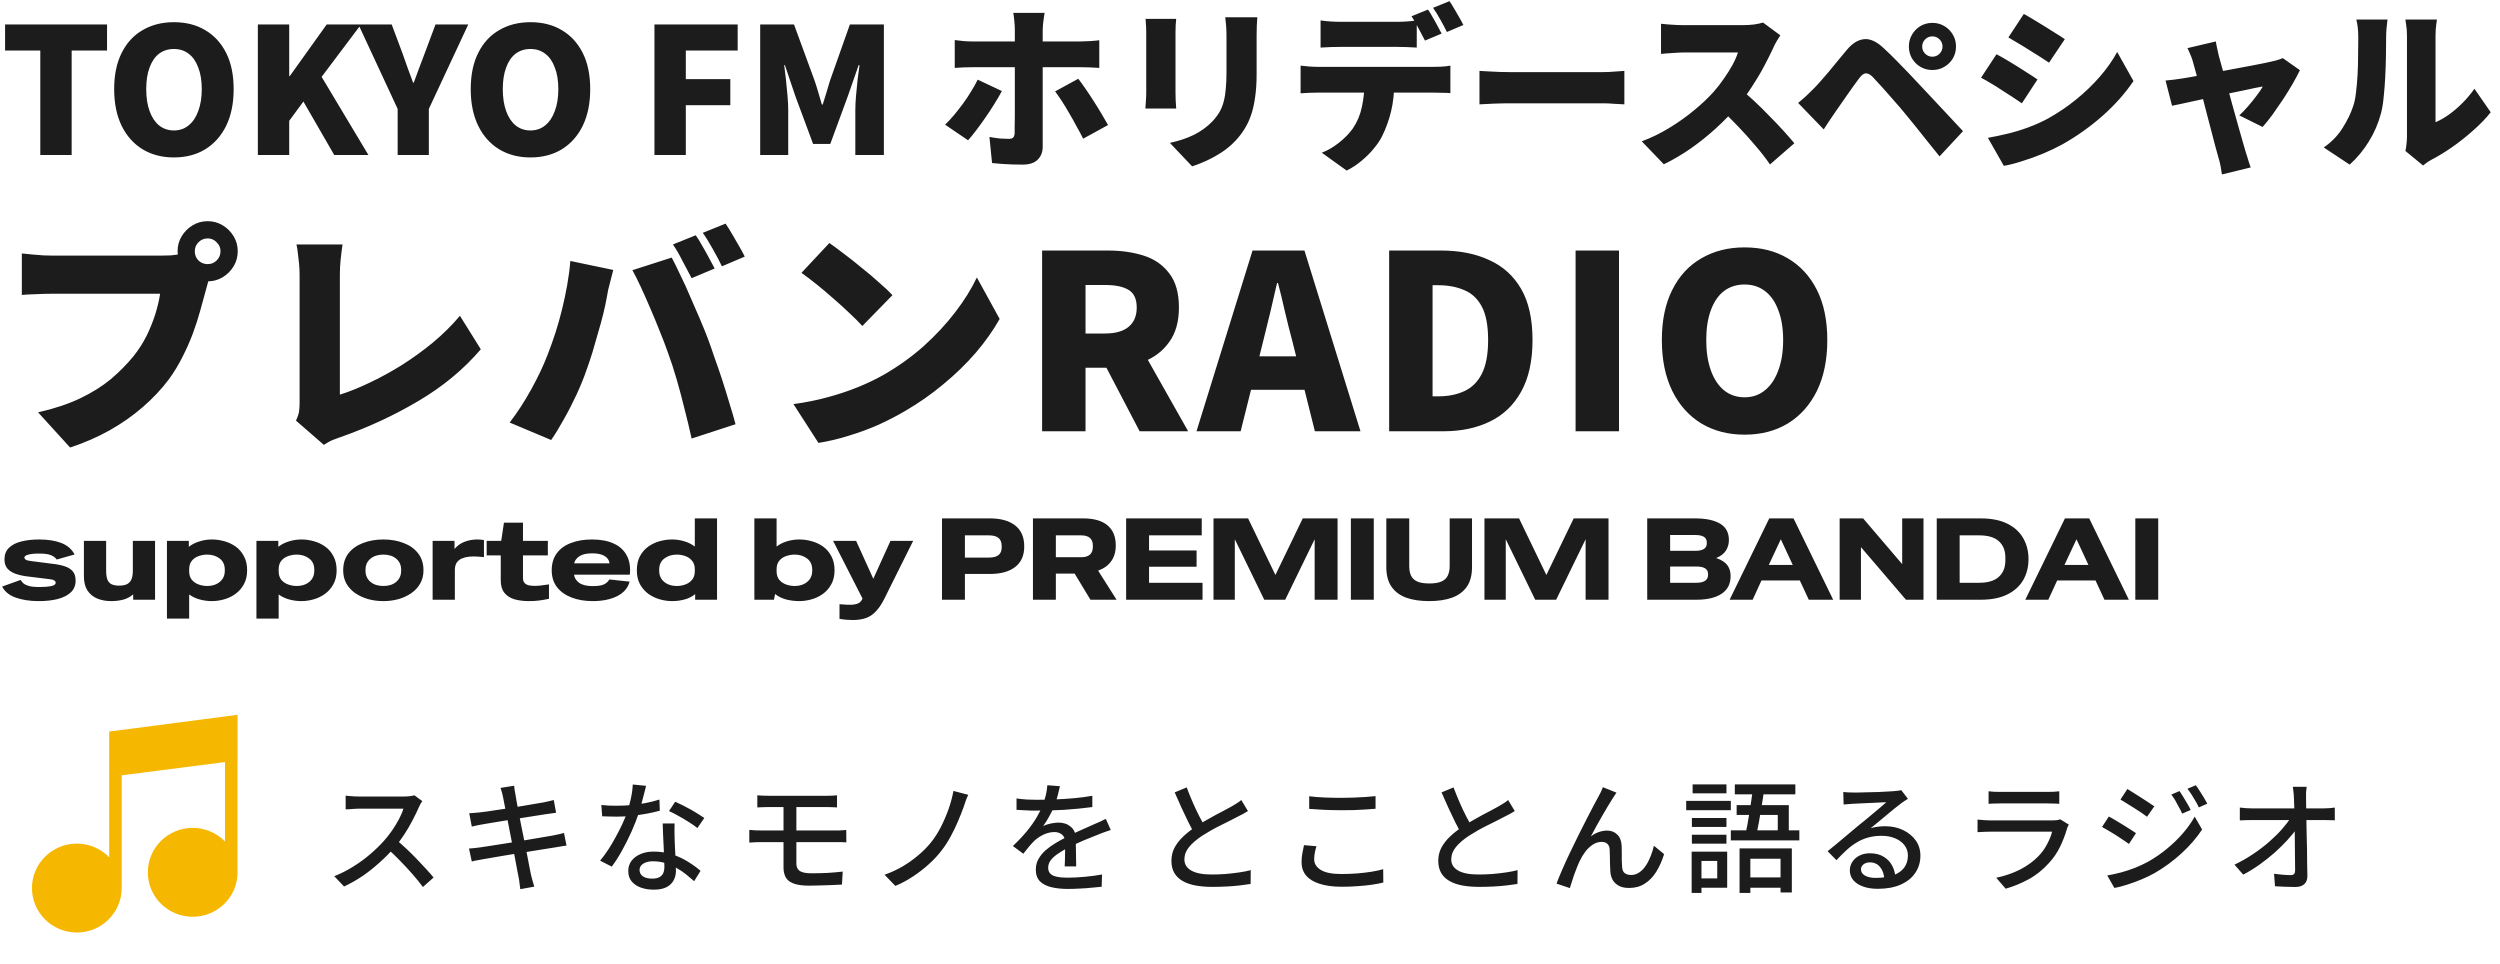
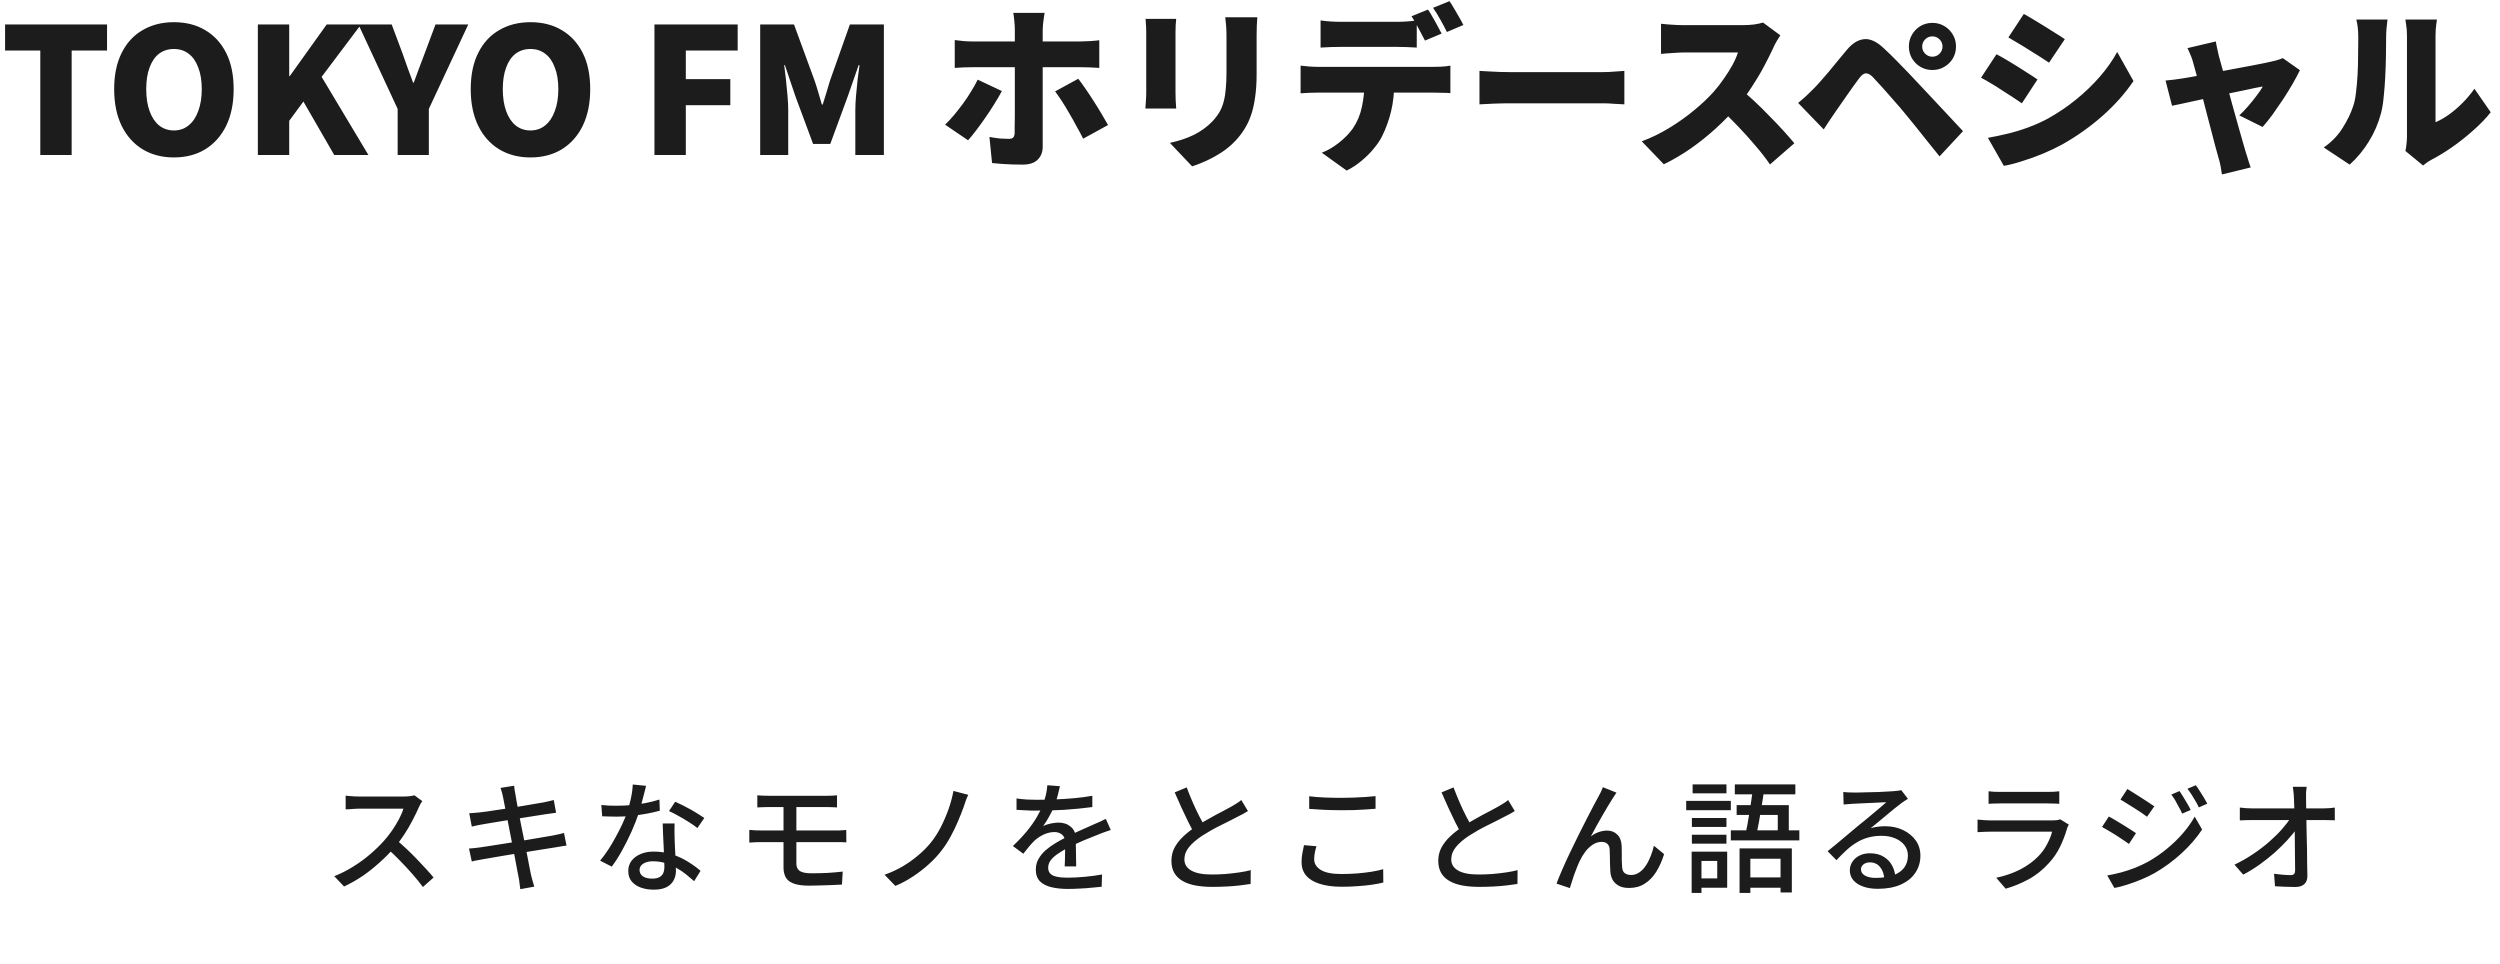
<svg xmlns="http://www.w3.org/2000/svg" width="371" height="143" viewBox="0 0 371 143" fill="none">
  <path d="M5.98 23V7.504H0.754V3.63H15.886V7.504H10.634V23H5.98ZM25.808 23.364C24.057 23.364 22.515 22.965 21.18 22.168C19.845 21.353 18.805 20.192 18.06 18.684C17.314 17.159 16.942 15.339 16.942 13.224C16.942 11.109 17.314 9.315 18.06 7.842C18.805 6.351 19.845 5.225 21.18 4.462C22.515 3.682 24.057 3.292 25.808 3.292C27.576 3.292 29.119 3.682 30.436 4.462C31.77 5.242 32.81 6.369 33.556 7.842C34.301 9.315 34.674 11.109 34.674 13.224C34.674 15.339 34.301 17.159 33.556 18.684C32.81 20.192 31.77 21.353 30.436 22.168C29.119 22.965 27.576 23.364 25.808 23.364ZM25.808 19.36C26.657 19.36 27.385 19.109 27.992 18.606C28.616 18.103 29.093 17.393 29.422 16.474C29.768 15.555 29.942 14.472 29.942 13.224C29.942 11.976 29.768 10.91 29.422 10.026C29.093 9.125 28.616 8.44 27.992 7.972C27.385 7.504 26.657 7.27 25.808 7.27C24.959 7.27 24.222 7.504 23.598 7.972C22.991 8.44 22.523 9.125 22.194 10.026C21.864 10.91 21.7 11.976 21.7 13.224C21.7 14.472 21.864 15.555 22.194 16.474C22.523 17.393 22.991 18.103 23.598 18.606C24.222 19.109 24.959 19.36 25.808 19.36ZM38.265 23V3.63H42.919V11.3H42.997L48.483 3.63H53.579L47.729 11.404L54.671 23H49.601L45.025 15.07L42.919 17.93V23H38.265ZM59.012 23V16.162L53.188 3.63H58.128L59.74 7.946C60 8.674 60.251 9.385 60.494 10.078C60.754 10.771 61.023 11.499 61.3 12.262H61.404C61.681 11.499 61.95 10.771 62.21 10.078C62.47 9.385 62.739 8.674 63.016 7.946L64.628 3.63H69.49L63.64 16.162V23H59.012ZM78.722 23.364C76.971 23.364 75.429 22.965 74.094 22.168C72.759 21.353 71.719 20.192 70.974 18.684C70.229 17.159 69.856 15.339 69.856 13.224C69.856 11.109 70.229 9.315 70.974 7.842C71.719 6.351 72.759 5.225 74.094 4.462C75.429 3.682 76.971 3.292 78.722 3.292C80.49 3.292 82.033 3.682 83.35 4.462C84.685 5.242 85.725 6.369 86.47 7.842C87.215 9.315 87.588 11.109 87.588 13.224C87.588 15.339 87.215 17.159 86.47 18.684C85.725 20.192 84.685 21.353 83.35 22.168C82.033 22.965 80.49 23.364 78.722 23.364ZM78.722 19.36C79.571 19.36 80.299 19.109 80.906 18.606C81.53 18.103 82.007 17.393 82.336 16.474C82.683 15.555 82.856 14.472 82.856 13.224C82.856 11.976 82.683 10.91 82.336 10.026C82.007 9.125 81.53 8.44 80.906 7.972C80.299 7.504 79.571 7.27 78.722 7.27C77.873 7.27 77.136 7.504 76.512 7.972C75.905 8.44 75.437 9.125 75.108 10.026C74.779 10.91 74.614 11.976 74.614 13.224C74.614 14.472 74.779 15.555 75.108 16.474C75.437 17.393 75.905 18.103 76.512 18.606C77.136 19.109 77.873 19.36 78.722 19.36ZM97.121 23V3.63H109.471V7.504H101.775V11.742H108.379V15.616H101.775V23H97.121ZM112.812 23V3.63H117.83L120.898 12.002C121.089 12.557 121.271 13.137 121.444 13.744C121.618 14.333 121.791 14.923 121.964 15.512H122.094C122.285 14.923 122.467 14.333 122.64 13.744C122.814 13.137 122.987 12.557 123.16 12.002L126.124 3.63H131.168V23H126.93V16.37C126.93 15.729 126.965 15.009 127.034 14.212C127.104 13.415 127.182 12.617 127.268 11.82C127.372 11.005 127.468 10.286 127.554 9.662H127.424L125.812 14.29L123.212 21.362H120.664L118.038 14.29L116.478 9.662H116.374C116.461 10.286 116.548 11.005 116.634 11.82C116.721 12.617 116.799 13.415 116.868 14.212C116.938 15.009 116.972 15.729 116.972 16.37V23H112.812ZM155.022 1.914C155.005 2.035 154.97 2.252 154.918 2.564C154.866 2.876 154.823 3.205 154.788 3.552C154.754 3.899 154.736 4.193 154.736 4.436C154.736 4.973 154.736 5.563 154.736 6.204C154.736 6.845 154.736 7.487 154.736 8.128C154.736 8.769 154.736 9.367 154.736 9.922C154.736 10.269 154.736 10.745 154.736 11.352C154.736 11.959 154.736 12.643 154.736 13.406C154.736 14.151 154.736 14.931 154.736 15.746C154.736 16.561 154.736 17.358 154.736 18.138C154.736 18.901 154.736 19.603 154.736 20.244C154.736 20.868 154.736 21.379 154.736 21.778C154.736 22.575 154.485 23.217 153.982 23.702C153.497 24.187 152.752 24.43 151.746 24.43C151.226 24.43 150.706 24.421 150.186 24.404C149.684 24.387 149.181 24.361 148.678 24.326C148.193 24.291 147.708 24.248 147.222 24.196L146.832 20.322C147.387 20.426 147.916 20.504 148.418 20.556C148.938 20.591 149.354 20.608 149.666 20.608C149.996 20.608 150.221 20.547 150.342 20.426C150.481 20.287 150.559 20.053 150.576 19.724C150.576 19.603 150.576 19.308 150.576 18.84C150.594 18.372 150.602 17.809 150.602 17.15C150.602 16.474 150.602 15.763 150.602 15.018C150.602 14.255 150.602 13.527 150.602 12.834C150.602 12.141 150.602 11.534 150.602 11.014C150.602 10.494 150.602 10.13 150.602 9.922C150.602 9.61 150.602 9.125 150.602 8.466C150.602 7.807 150.602 7.105 150.602 6.36C150.602 5.615 150.602 4.965 150.602 4.41C150.602 4.046 150.576 3.604 150.524 3.084C150.472 2.547 150.42 2.157 150.368 1.914H155.022ZM141.684 5.944C142.083 5.996 142.525 6.048 143.01 6.1C143.513 6.135 143.964 6.152 144.362 6.152C144.588 6.152 145.012 6.152 145.636 6.152C146.26 6.152 147.006 6.152 147.872 6.152C148.739 6.152 149.675 6.152 150.68 6.152C151.686 6.152 152.691 6.152 153.696 6.152C154.719 6.152 155.672 6.152 156.556 6.152C157.458 6.152 158.238 6.152 158.896 6.152C159.555 6.152 160.032 6.152 160.326 6.152C160.725 6.152 161.202 6.135 161.756 6.1C162.311 6.065 162.77 6.022 163.134 5.97V10.078C162.701 10.043 162.224 10.017 161.704 10C161.184 9.983 160.734 9.974 160.352 9.974C160.058 9.974 159.581 9.974 158.922 9.974C158.281 9.974 157.51 9.974 156.608 9.974C155.724 9.974 154.78 9.974 153.774 9.974C152.769 9.974 151.764 9.974 150.758 9.974C149.753 9.974 148.808 9.974 147.924 9.974C147.058 9.974 146.312 9.974 145.688 9.974C145.064 9.974 144.622 9.974 144.362 9.974C143.981 9.974 143.53 9.983 143.01 10C142.508 10.017 142.066 10.043 141.684 10.078V5.944ZM148.678 13.51C148.366 14.099 147.994 14.741 147.56 15.434C147.144 16.11 146.694 16.795 146.208 17.488C145.74 18.164 145.281 18.797 144.83 19.386C144.397 19.958 144.007 20.435 143.66 20.816L140.254 18.502C140.688 18.086 141.13 17.609 141.58 17.072C142.031 16.535 142.473 15.971 142.906 15.382C143.34 14.793 143.738 14.195 144.102 13.588C144.484 12.981 144.813 12.392 145.09 11.82L148.678 13.51ZM160.014 11.69C160.344 12.106 160.708 12.609 161.106 13.198C161.505 13.77 161.912 14.385 162.328 15.044C162.744 15.685 163.134 16.318 163.498 16.942C163.862 17.549 164.174 18.086 164.434 18.554L160.742 20.582C160.448 19.993 160.118 19.377 159.754 18.736C159.408 18.077 159.044 17.427 158.662 16.786C158.298 16.145 157.934 15.547 157.57 14.992C157.206 14.437 156.877 13.961 156.582 13.562L160.014 11.69ZM186.586 2.564C186.569 2.945 186.543 3.37 186.508 3.838C186.491 4.289 186.482 4.8 186.482 5.372C186.482 5.875 186.482 6.481 186.482 7.192C186.482 7.885 186.482 8.579 186.482 9.272C186.482 9.965 186.482 10.555 186.482 11.04C186.482 12.34 186.404 13.493 186.248 14.498C186.11 15.503 185.902 16.396 185.624 17.176C185.347 17.956 185.009 18.649 184.61 19.256C184.229 19.863 183.787 20.426 183.284 20.946C182.712 21.553 182.045 22.107 181.282 22.61C180.537 23.095 179.783 23.511 179.02 23.858C178.258 24.205 177.556 24.482 176.914 24.69L173.612 21.206C174.964 20.911 176.152 20.513 177.174 20.01C178.214 19.49 179.124 18.831 179.904 18.034C180.338 17.566 180.693 17.098 180.97 16.63C181.248 16.145 181.456 15.625 181.594 15.07C181.75 14.498 181.854 13.865 181.906 13.172C181.976 12.461 182.01 11.655 182.01 10.754C182.01 10.251 182.01 9.662 182.01 8.986C182.01 8.31 182.01 7.643 182.01 6.984C182.01 6.325 182.01 5.788 182.01 5.372C182.01 4.8 181.993 4.289 181.958 3.838C181.924 3.37 181.88 2.945 181.828 2.564H186.586ZM174.548 2.798C174.531 3.127 174.505 3.439 174.47 3.734C174.453 4.011 174.444 4.384 174.444 4.852C174.444 5.077 174.444 5.415 174.444 5.866C174.444 6.299 174.444 6.802 174.444 7.374C174.444 7.946 174.444 8.544 174.444 9.168C174.444 9.775 174.444 10.373 174.444 10.962C174.444 11.551 174.444 12.089 174.444 12.574C174.444 13.042 174.444 13.415 174.444 13.692C174.444 14.021 174.453 14.42 174.47 14.888C174.505 15.356 174.531 15.763 174.548 16.11H169.972C169.99 15.85 170.016 15.477 170.05 14.992C170.085 14.507 170.102 14.065 170.102 13.666C170.102 13.389 170.102 13.016 170.102 12.548C170.102 12.063 170.102 11.525 170.102 10.936C170.102 10.347 170.102 9.749 170.102 9.142C170.102 8.518 170.102 7.929 170.102 7.374C170.102 6.802 170.102 6.299 170.102 5.866C170.102 5.415 170.102 5.077 170.102 4.852C170.102 4.609 170.094 4.289 170.076 3.89C170.059 3.491 170.033 3.127 169.998 2.798H174.548ZM195.972 3.032C196.423 3.101 196.926 3.153 197.48 3.188C198.052 3.223 198.555 3.24 198.988 3.24C199.335 3.24 199.786 3.24 200.34 3.24C200.912 3.24 201.528 3.24 202.186 3.24C202.845 3.24 203.495 3.24 204.136 3.24C204.795 3.24 205.393 3.24 205.93 3.24C206.485 3.24 206.918 3.24 207.23 3.24C207.716 3.24 208.218 3.223 208.738 3.188C209.258 3.153 209.761 3.101 210.246 3.032V7.062C209.761 7.027 209.258 7.001 208.738 6.984C208.236 6.967 207.733 6.958 207.23 6.958C206.918 6.958 206.485 6.958 205.93 6.958C205.393 6.958 204.795 6.958 204.136 6.958C203.495 6.958 202.845 6.958 202.186 6.958C201.528 6.958 200.912 6.958 200.34 6.958C199.786 6.958 199.335 6.958 198.988 6.958C198.538 6.958 198.026 6.967 197.454 6.984C196.9 7.001 196.406 7.027 195.972 7.062V3.032ZM193.008 9.74C193.407 9.792 193.84 9.835 194.308 9.87C194.794 9.905 195.236 9.922 195.634 9.922C195.877 9.922 196.336 9.922 197.012 9.922C197.688 9.922 198.503 9.922 199.456 9.922C200.41 9.922 201.432 9.922 202.524 9.922C203.616 9.922 204.708 9.922 205.8 9.922C206.892 9.922 207.915 9.922 208.868 9.922C209.822 9.922 210.636 9.922 211.312 9.922C211.988 9.922 212.439 9.922 212.664 9.922C212.942 9.922 213.349 9.913 213.886 9.896C214.424 9.861 214.874 9.809 215.238 9.74V13.822C214.892 13.787 214.476 13.77 213.99 13.77C213.505 13.753 213.063 13.744 212.664 13.744C212.439 13.744 211.988 13.744 211.312 13.744C210.636 13.744 209.822 13.744 208.868 13.744C207.915 13.744 206.892 13.744 205.8 13.744C204.708 13.744 203.616 13.744 202.524 13.744C201.432 13.744 200.41 13.744 199.456 13.744C198.503 13.744 197.688 13.744 197.012 13.744C196.336 13.744 195.877 13.744 195.634 13.744C195.253 13.744 194.811 13.753 194.308 13.77C193.806 13.787 193.372 13.813 193.008 13.848V9.74ZM206.918 11.976C206.918 13.709 206.754 15.243 206.424 16.578C206.095 17.895 205.662 19.091 205.124 20.166C204.83 20.773 204.414 21.397 203.876 22.038C203.356 22.679 202.75 23.286 202.056 23.858C201.38 24.43 200.644 24.915 199.846 25.314L196.154 22.662C197.021 22.333 197.87 21.839 198.702 21.18C199.552 20.504 200.236 19.802 200.756 19.074C201.415 18.103 201.866 17.029 202.108 15.85C202.368 14.654 202.498 13.371 202.498 12.002L206.918 11.976ZM211.91 1.42C212.136 1.732 212.37 2.113 212.612 2.564C212.872 2.997 213.115 3.431 213.34 3.864C213.583 4.297 213.782 4.67 213.938 4.982L211.468 6.022C211.191 5.485 210.87 4.878 210.506 4.202C210.16 3.509 209.813 2.911 209.466 2.408L211.91 1.42ZM215.108 0.172C215.334 0.501 215.576 0.891 215.836 1.342C216.096 1.775 216.348 2.209 216.59 2.642C216.833 3.058 217.024 3.413 217.162 3.708L214.718 4.748C214.458 4.211 214.138 3.604 213.756 2.928C213.375 2.235 213.011 1.645 212.664 1.16L215.108 0.172ZM219.554 10.52C219.901 10.537 220.343 10.563 220.88 10.598C221.435 10.633 221.998 10.659 222.57 10.676C223.142 10.693 223.636 10.702 224.052 10.702C224.59 10.702 225.188 10.702 225.846 10.702C226.522 10.702 227.233 10.702 227.978 10.702C228.724 10.702 229.478 10.702 230.24 10.702C231.02 10.702 231.783 10.702 232.528 10.702C233.274 10.702 233.984 10.702 234.66 10.702C235.336 10.702 235.943 10.702 236.48 10.702C237.035 10.702 237.494 10.702 237.858 10.702C238.448 10.702 239.028 10.676 239.6 10.624C240.19 10.572 240.675 10.537 241.056 10.52V15.486C240.727 15.469 240.242 15.443 239.6 15.408C238.976 15.356 238.396 15.33 237.858 15.33C237.494 15.33 237.035 15.33 236.48 15.33C235.926 15.33 235.31 15.33 234.634 15.33C233.958 15.33 233.248 15.33 232.502 15.33C231.757 15.33 230.994 15.33 230.214 15.33C229.452 15.33 228.698 15.33 227.952 15.33C227.207 15.33 226.496 15.33 225.82 15.33C225.162 15.33 224.572 15.33 224.052 15.33C223.307 15.33 222.501 15.347 221.634 15.382C220.785 15.417 220.092 15.451 219.554 15.486V10.52ZM264.201 5.242C264.08 5.415 263.907 5.693 263.681 6.074C263.456 6.455 263.274 6.811 263.135 7.14C262.771 7.937 262.321 8.839 261.783 9.844C261.263 10.832 260.665 11.837 259.989 12.86C259.331 13.883 258.62 14.845 257.857 15.746C256.887 16.873 255.803 17.982 254.607 19.074C253.429 20.149 252.181 21.145 250.863 22.064C249.563 22.965 248.246 23.737 246.911 24.378L243.635 20.972C245.039 20.452 246.409 19.785 247.743 18.97C249.078 18.155 250.309 17.28 251.435 16.344C252.562 15.408 253.507 14.515 254.269 13.666C254.841 13.025 255.361 12.357 255.829 11.664C256.315 10.971 256.739 10.295 257.103 9.636C257.467 8.96 257.736 8.345 257.909 7.79C257.719 7.79 257.415 7.79 256.999 7.79C256.583 7.79 256.107 7.79 255.569 7.79C255.032 7.79 254.469 7.79 253.879 7.79C253.307 7.79 252.753 7.79 252.215 7.79C251.678 7.79 251.193 7.79 250.759 7.79C250.343 7.79 250.031 7.79 249.823 7.79C249.442 7.79 249.035 7.807 248.601 7.842C248.185 7.859 247.787 7.885 247.405 7.92C247.041 7.955 246.738 7.981 246.495 7.998V3.526C246.807 3.561 247.171 3.595 247.587 3.63C248.021 3.665 248.437 3.691 248.835 3.708C249.251 3.725 249.581 3.734 249.823 3.734C250.083 3.734 250.447 3.734 250.915 3.734C251.383 3.734 251.903 3.734 252.475 3.734C253.065 3.734 253.663 3.734 254.269 3.734C254.893 3.734 255.483 3.734 256.037 3.734C256.609 3.734 257.112 3.734 257.545 3.734C257.979 3.734 258.299 3.734 258.507 3.734C259.166 3.734 259.773 3.699 260.327 3.63C260.899 3.543 261.333 3.448 261.627 3.344L264.201 5.242ZM258.195 13.146C258.854 13.666 259.565 14.281 260.327 14.992C261.09 15.703 261.844 16.448 262.589 17.228C263.352 17.991 264.054 18.727 264.695 19.438C265.337 20.149 265.865 20.755 266.281 21.258L262.667 24.404C262.026 23.468 261.298 22.532 260.483 21.596C259.686 20.643 258.837 19.698 257.935 18.762C257.051 17.826 256.141 16.933 255.205 16.084L258.195 13.146ZM285.253 6.906C285.253 7.322 285.401 7.677 285.695 7.972C285.99 8.267 286.345 8.414 286.761 8.414C287.177 8.414 287.533 8.267 287.827 7.972C288.122 7.677 288.269 7.322 288.269 6.906C288.269 6.49 288.122 6.135 287.827 5.84C287.533 5.545 287.177 5.398 286.761 5.398C286.345 5.398 285.99 5.545 285.695 5.84C285.401 6.135 285.253 6.49 285.253 6.906ZM283.277 6.906C283.277 6.247 283.433 5.658 283.745 5.138C284.057 4.601 284.473 4.176 284.993 3.864C285.531 3.552 286.12 3.396 286.761 3.396C287.42 3.396 288.009 3.552 288.529 3.864C289.067 4.176 289.491 4.601 289.803 5.138C290.115 5.658 290.271 6.247 290.271 6.906C290.271 7.547 290.115 8.137 289.803 8.674C289.491 9.194 289.067 9.61 288.529 9.922C288.009 10.234 287.42 10.39 286.761 10.39C286.12 10.39 285.531 10.234 284.993 9.922C284.473 9.61 284.057 9.194 283.745 8.674C283.433 8.137 283.277 7.547 283.277 6.906ZM266.845 15.278C267.261 14.931 267.643 14.602 267.989 14.29C268.336 13.961 268.726 13.579 269.159 13.146C269.454 12.851 269.783 12.496 270.147 12.08C270.511 11.664 270.91 11.205 271.343 10.702C271.777 10.182 272.219 9.645 272.669 9.09C273.137 8.518 273.605 7.955 274.073 7.4C274.888 6.429 275.737 5.901 276.621 5.814C277.523 5.71 278.511 6.169 279.585 7.192C280.209 7.764 280.825 8.362 281.431 8.986C282.038 9.593 282.627 10.199 283.199 10.806C283.789 11.413 284.343 12.002 284.863 12.574C285.453 13.198 286.12 13.909 286.865 14.706C287.611 15.503 288.373 16.318 289.153 17.15C289.933 17.982 290.653 18.753 291.311 19.464L287.827 23.208C287.273 22.497 286.675 21.752 286.033 20.972C285.409 20.175 284.794 19.403 284.187 18.658C283.581 17.895 283.035 17.228 282.549 16.656C282.168 16.188 281.752 15.703 281.301 15.2C280.851 14.68 280.409 14.177 279.975 13.692C279.542 13.189 279.143 12.747 278.779 12.366C278.415 11.967 278.129 11.655 277.921 11.43C277.54 11.049 277.193 10.867 276.881 10.884C276.587 10.901 276.275 11.127 275.945 11.56C275.72 11.855 275.451 12.219 275.139 12.652C274.845 13.068 274.533 13.51 274.203 13.978C273.874 14.446 273.553 14.905 273.241 15.356C272.929 15.807 272.652 16.205 272.409 16.552C272.097 17.003 271.785 17.462 271.473 17.93C271.161 18.398 270.884 18.823 270.641 19.204L266.845 15.278ZM300.333 2.07C300.784 2.313 301.278 2.599 301.815 2.928C302.37 3.257 302.925 3.595 303.479 3.942C304.051 4.289 304.589 4.627 305.091 4.956C305.611 5.268 306.053 5.554 306.417 5.814L304.077 9.298C303.696 9.038 303.245 8.743 302.725 8.414C302.223 8.085 301.694 7.755 301.139 7.426C300.602 7.079 300.065 6.75 299.527 6.438C298.99 6.109 298.496 5.814 298.045 5.554L300.333 2.07ZM295.003 20.452C295.991 20.279 296.979 20.071 297.967 19.828C298.973 19.585 299.969 19.282 300.957 18.918C301.963 18.554 302.951 18.112 303.921 17.592C305.412 16.76 306.807 15.815 308.107 14.758C309.407 13.701 310.577 12.574 311.617 11.378C312.657 10.182 313.515 8.96 314.191 7.712L316.609 12.028C315.361 13.865 313.836 15.581 312.033 17.176C310.231 18.771 308.246 20.183 306.079 21.414C305.195 21.899 304.216 22.367 303.141 22.818C302.084 23.251 301.044 23.624 300.021 23.936C298.999 24.265 298.115 24.491 297.369 24.612L295.003 20.452ZM296.277 8.05C296.745 8.293 297.257 8.579 297.811 8.908C298.366 9.237 298.921 9.575 299.475 9.922C300.03 10.269 300.559 10.607 301.061 10.936C301.564 11.248 301.997 11.534 302.361 11.794L300.047 15.33C299.649 15.053 299.198 14.749 298.695 14.42C298.193 14.091 297.664 13.753 297.109 13.406C296.572 13.042 296.035 12.704 295.497 12.392C294.96 12.063 294.457 11.777 293.989 11.534L296.277 8.05ZM328.829 6.152C328.881 6.499 328.951 6.854 329.037 7.218C329.124 7.582 329.202 7.937 329.271 8.284C329.445 8.891 329.644 9.61 329.869 10.442C330.095 11.257 330.337 12.132 330.597 13.068C330.857 14.004 331.117 14.949 331.377 15.902C331.637 16.838 331.889 17.739 332.131 18.606C332.374 19.455 332.591 20.218 332.781 20.894C332.972 21.57 333.128 22.107 333.249 22.506C333.301 22.645 333.371 22.861 333.457 23.156C333.544 23.468 333.639 23.78 333.743 24.092C333.847 24.404 333.934 24.655 334.003 24.846L329.739 25.886C329.687 25.505 329.618 25.089 329.531 24.638C329.445 24.187 329.341 23.771 329.219 23.39C329.098 22.974 328.942 22.411 328.751 21.7C328.578 20.989 328.37 20.192 328.127 19.308C327.902 18.407 327.659 17.479 327.399 16.526C327.157 15.555 326.914 14.611 326.671 13.692C326.429 12.756 326.195 11.898 325.969 11.118C325.761 10.321 325.579 9.662 325.423 9.142C325.337 8.795 325.215 8.457 325.059 8.128C324.921 7.781 324.773 7.452 324.617 7.14L328.829 6.152ZM341.309 10.416C341.032 10.988 340.677 11.655 340.243 12.418C339.81 13.163 339.333 13.935 338.813 14.732C338.293 15.512 337.773 16.266 337.253 16.994C336.733 17.705 336.239 18.32 335.771 18.84L332.313 17.124C332.712 16.76 333.137 16.318 333.587 15.798C334.055 15.261 334.489 14.723 334.887 14.186C335.303 13.649 335.607 13.198 335.797 12.834C335.589 12.869 335.225 12.938 334.705 13.042C334.203 13.146 333.596 13.276 332.885 13.432C332.192 13.571 331.429 13.727 330.597 13.9C329.783 14.073 328.959 14.255 328.127 14.446C327.295 14.619 326.498 14.793 325.735 14.966C324.973 15.122 324.297 15.269 323.707 15.408C323.118 15.529 322.659 15.625 322.329 15.694L321.367 11.95C321.801 11.915 322.217 11.872 322.615 11.82C323.014 11.768 323.439 11.707 323.889 11.638C324.097 11.603 324.461 11.543 324.981 11.456C325.501 11.369 326.117 11.257 326.827 11.118C327.538 10.979 328.301 10.832 329.115 10.676C329.947 10.52 330.779 10.364 331.611 10.208C332.443 10.052 333.232 9.905 333.977 9.766C334.74 9.61 335.407 9.48 335.979 9.376C336.551 9.255 336.985 9.159 337.279 9.09C337.539 9.038 337.799 8.969 338.059 8.882C338.337 8.795 338.571 8.709 338.761 8.622L341.309 10.416ZM356.961 22.402C357.031 22.125 357.083 21.795 357.117 21.414C357.169 21.033 357.195 20.643 357.195 20.244C357.195 20.036 357.195 19.655 357.195 19.1C357.195 18.528 357.195 17.852 357.195 17.072C357.195 16.275 357.195 15.417 357.195 14.498C357.195 13.579 357.195 12.652 357.195 11.716C357.195 10.78 357.195 9.896 357.195 9.064C357.195 8.215 357.195 7.461 357.195 6.802C357.195 6.143 357.195 5.649 357.195 5.32C357.195 4.679 357.152 4.115 357.065 3.63C356.996 3.145 356.961 2.902 356.961 2.902H361.641C361.641 2.902 361.607 3.153 361.537 3.656C361.468 4.141 361.433 4.705 361.433 5.346C361.433 5.675 361.433 6.117 361.433 6.672C361.433 7.227 361.433 7.851 361.433 8.544C361.433 9.237 361.433 9.965 361.433 10.728C361.433 11.491 361.433 12.245 361.433 12.99C361.433 13.735 361.433 14.446 361.433 15.122C361.433 15.798 361.433 16.396 361.433 16.916C361.433 17.436 361.433 17.843 361.433 18.138C362.092 17.861 362.759 17.479 363.435 16.994C364.111 16.509 364.77 15.945 365.411 15.304C366.07 14.645 366.668 13.935 367.205 13.172L369.623 16.656C368.93 17.54 368.072 18.433 367.049 19.334C366.044 20.235 364.995 21.067 363.903 21.83C362.829 22.575 361.806 23.199 360.835 23.702C360.523 23.875 360.272 24.031 360.081 24.17C359.891 24.326 359.726 24.456 359.587 24.56L356.961 22.402ZM344.845 21.882C346.024 21.067 346.96 20.097 347.653 18.97C348.364 17.843 348.884 16.769 349.213 15.746C349.404 15.209 349.543 14.533 349.629 13.718C349.733 12.903 349.811 12.028 349.863 11.092C349.915 10.139 349.941 9.185 349.941 8.232C349.959 7.279 349.967 6.395 349.967 5.58C349.967 4.973 349.941 4.462 349.889 4.046C349.837 3.63 349.768 3.249 349.681 2.902H354.309C354.309 2.902 354.292 3.041 354.257 3.318C354.223 3.578 354.188 3.907 354.153 4.306C354.119 4.705 354.101 5.112 354.101 5.528C354.101 6.325 354.093 7.235 354.075 8.258C354.058 9.281 354.023 10.321 353.971 11.378C353.919 12.435 353.841 13.441 353.737 14.394C353.651 15.33 353.521 16.127 353.347 16.786C352.949 18.294 352.351 19.689 351.553 20.972C350.773 22.255 349.82 23.407 348.693 24.43L344.845 21.882Z" fill="#1C1C1C" />
-   <path d="M28.908 37.288C28.908 37.816 29.088 38.272 29.448 38.656C29.832 39.016 30.288 39.196 30.816 39.196C31.344 39.196 31.788 39.016 32.148 38.656C32.532 38.272 32.724 37.816 32.724 37.288C32.724 36.76 32.532 36.316 32.148 35.956C31.788 35.572 31.344 35.38 30.816 35.38C30.288 35.38 29.832 35.572 29.448 35.956C29.088 36.316 28.908 36.76 28.908 37.288ZM26.352 37.288C26.352 36.472 26.556 35.728 26.964 35.056C27.372 34.384 27.912 33.844 28.584 33.436C29.256 33.028 30 32.824 30.816 32.824C31.632 32.824 32.376 33.028 33.048 33.436C33.72 33.844 34.26 34.384 34.668 35.056C35.076 35.728 35.28 36.472 35.28 37.288C35.28 38.104 35.076 38.848 34.668 39.52C34.26 40.192 33.72 40.732 33.048 41.14C32.376 41.548 31.632 41.752 30.816 41.752C30 41.752 29.256 41.548 28.584 41.14C27.912 40.732 27.372 40.192 26.964 39.52C26.556 38.848 26.352 38.104 26.352 37.288ZM31.428 40.384C31.236 40.768 31.056 41.248 30.888 41.824C30.744 42.376 30.612 42.856 30.492 43.264C30.276 44.104 30.012 45.064 29.7 46.144C29.412 47.2 29.052 48.316 28.62 49.492C28.188 50.644 27.672 51.808 27.072 52.984C26.496 54.136 25.824 55.24 25.056 56.296C23.976 57.736 22.692 59.104 21.204 60.4C19.74 61.672 18.096 62.824 16.272 63.856C14.472 64.864 12.516 65.716 10.404 66.412L5.652 61.192C8.076 60.64 10.164 59.944 11.916 59.104C13.668 58.264 15.18 57.316 16.452 56.26C17.724 55.18 18.84 54.052 19.8 52.876C20.568 51.916 21.216 50.908 21.744 49.852C22.272 48.772 22.704 47.704 23.04 46.648C23.376 45.568 23.616 44.548 23.76 43.588C23.4 43.588 22.824 43.588 22.032 43.588C21.264 43.588 20.364 43.588 19.332 43.588C18.324 43.588 17.256 43.588 16.128 43.588C15.024 43.588 13.944 43.588 12.888 43.588C11.832 43.588 10.86 43.588 9.972 43.588C9.108 43.588 8.424 43.588 7.92 43.588C7.032 43.588 6.144 43.612 5.256 43.66C4.392 43.684 3.72 43.72 3.24 43.768V37.612C3.624 37.66 4.104 37.708 4.68 37.756C5.256 37.804 5.844 37.852 6.444 37.9C7.044 37.924 7.536 37.936 7.92 37.936C8.352 37.936 8.916 37.936 9.612 37.936C10.332 37.936 11.124 37.936 11.988 37.936C12.876 37.936 13.788 37.936 14.724 37.936C15.684 37.936 16.632 37.936 17.568 37.936C18.504 37.936 19.38 37.936 20.196 37.936C21.036 37.936 21.768 37.936 22.392 37.936C23.016 37.936 23.484 37.936 23.796 37.936C24.204 37.936 24.72 37.924 25.344 37.9C25.968 37.852 26.556 37.756 27.108 37.612L31.428 40.384ZM43.92 62.416C44.184 61.864 44.34 61.396 44.388 61.012C44.436 60.628 44.46 60.208 44.46 59.752C44.46 59.248 44.46 58.54 44.46 57.628C44.46 56.716 44.46 55.672 44.46 54.496C44.46 53.32 44.46 52.096 44.46 50.824C44.46 49.528 44.46 48.256 44.46 47.008C44.46 45.736 44.46 44.572 44.46 43.516C44.46 42.436 44.46 41.536 44.46 40.816C44.46 40.288 44.436 39.748 44.388 39.196C44.34 38.644 44.28 38.116 44.208 37.612C44.16 37.108 44.088 36.664 43.992 36.28H50.832C50.712 37.096 50.616 37.864 50.544 38.584C50.472 39.28 50.436 40.024 50.436 40.816C50.436 41.44 50.436 42.172 50.436 43.012C50.436 43.828 50.436 44.716 50.436 45.676C50.436 46.612 50.436 47.584 50.436 48.592C50.436 49.6 50.436 50.596 50.436 51.58C50.436 52.564 50.436 53.5 50.436 54.388C50.436 55.276 50.436 56.08 50.436 56.8C50.436 57.52 50.436 58.108 50.436 58.564C51.756 58.156 53.196 57.58 54.756 56.836C56.34 56.092 57.948 55.216 59.58 54.208C61.212 53.176 62.772 52.048 64.26 50.824C65.748 49.576 67.08 48.256 68.256 46.864L71.352 51.832C68.808 54.808 65.724 57.364 62.1 59.5C58.5 61.636 54.648 63.424 50.544 64.864C50.28 64.96 49.92 65.092 49.464 65.26C49.032 65.428 48.564 65.68 48.06 66.016L43.92 62.416ZM103.248 34.912C103.56 35.344 103.884 35.872 104.22 36.496C104.58 37.096 104.916 37.696 105.228 38.296C105.564 38.896 105.84 39.412 106.056 39.844L102.636 41.284C102.252 40.54 101.808 39.7 101.304 38.764C100.824 37.804 100.344 36.976 99.864 36.28L103.248 34.912ZM107.676 33.184C107.988 33.64 108.324 34.18 108.684 34.804C109.044 35.404 109.392 36.004 109.728 36.604C110.064 37.18 110.328 37.672 110.52 38.08L107.136 39.52C106.776 38.776 106.332 37.936 105.804 37C105.276 36.04 104.772 35.224 104.292 34.552L107.676 33.184ZM81.288 52.588C81.696 51.532 82.08 50.452 82.44 49.348C82.8 48.22 83.124 47.068 83.412 45.892C83.7 44.716 83.952 43.528 84.168 42.328C84.384 41.128 84.54 39.928 84.636 38.728L91.008 40.06C90.912 40.444 90.792 40.912 90.648 41.464C90.504 41.992 90.372 42.508 90.252 43.012C90.156 43.516 90.084 43.912 90.036 44.2C89.916 44.872 89.748 45.652 89.532 46.54C89.316 47.428 89.064 48.352 88.776 49.312C88.512 50.272 88.236 51.232 87.948 52.192C87.66 53.128 87.372 53.992 87.084 54.784C86.676 55.984 86.172 57.232 85.572 58.528C84.972 59.824 84.336 61.06 83.664 62.236C83.016 63.412 82.392 64.432 81.792 65.296L75.636 62.704C76.764 61.24 77.832 59.596 78.84 57.772C79.848 55.948 80.664 54.22 81.288 52.588ZM99.072 52.192C98.736 51.232 98.34 50.2 97.884 49.096C97.452 47.992 96.996 46.888 96.516 45.784C96.036 44.656 95.568 43.6 95.112 42.616C94.656 41.632 94.236 40.792 93.852 40.096L99.684 38.224C100.068 38.944 100.5 39.82 100.98 40.852C101.484 41.86 101.976 42.94 102.456 44.092C102.96 45.22 103.44 46.324 103.896 47.404C104.352 48.484 104.736 49.432 105.048 50.248C105.336 51.016 105.66 51.94 106.02 53.02C106.404 54.076 106.788 55.192 107.172 56.368C107.556 57.544 107.916 58.708 108.252 59.86C108.612 60.988 108.912 62.02 109.152 62.956L102.636 65.08C102.3 63.544 101.94 62.044 101.556 60.58C101.196 59.092 100.812 57.652 100.404 56.26C99.996 54.844 99.552 53.488 99.072 52.192ZM123.077 36.064C123.701 36.496 124.433 37.036 125.273 37.684C126.113 38.308 126.977 38.992 127.865 39.736C128.777 40.456 129.629 41.176 130.421 41.896C131.237 42.592 131.909 43.228 132.437 43.804L127.973 48.376C127.493 47.848 126.881 47.236 126.137 46.54C125.393 45.82 124.589 45.088 123.725 44.344C122.861 43.576 122.009 42.856 121.169 42.184C120.329 41.512 119.585 40.948 118.937 40.492L123.077 36.064ZM117.749 59.968C119.525 59.728 121.205 59.392 122.789 58.96C124.397 58.528 125.909 58.024 127.325 57.448C128.741 56.872 130.037 56.248 131.213 55.576C133.373 54.328 135.341 52.912 137.117 51.328C138.893 49.72 140.441 48.052 141.761 46.324C143.105 44.572 144.173 42.856 144.965 41.176L148.349 47.332C147.389 49.036 146.201 50.716 144.785 52.372C143.369 54.004 141.773 55.552 139.997 57.016C138.245 58.48 136.361 59.8 134.345 60.976C133.121 61.696 131.801 62.38 130.385 63.028C128.969 63.652 127.505 64.192 125.993 64.648C124.481 65.128 122.969 65.488 121.457 65.728L117.749 59.968ZM154.649 64V37.18H164.477C166.397 37.18 168.149 37.432 169.733 37.936C171.317 38.44 172.577 39.316 173.513 40.564C174.473 41.788 174.953 43.48 174.953 45.64C174.953 47.728 174.473 49.432 173.513 50.752C172.577 52.072 171.317 53.044 169.733 53.668C168.149 54.268 166.397 54.568 164.477 54.568H161.093V64H154.649ZM161.093 49.492H163.973C165.509 49.492 166.673 49.168 167.465 48.52C168.281 47.848 168.689 46.888 168.689 45.64C168.689 44.368 168.281 43.492 167.465 43.012C166.673 42.532 165.509 42.292 163.973 42.292H161.093V49.492ZM169.121 64L163.325 52.912L167.681 48.7L176.321 64H169.121ZM177.56 64L185.876 37.18H193.58L201.896 64H195.128L191.78 50.608C191.42 49.264 191.06 47.836 190.7 46.324C190.364 44.812 190.016 43.372 189.656 42.004H189.512C189.2 43.396 188.864 44.848 188.504 46.36C188.144 47.848 187.796 49.264 187.46 50.608L184.112 64H177.56ZM183.212 57.844V52.876H196.172V57.844H183.212ZM206.15 64V37.18H213.854C216.59 37.18 218.966 37.648 220.982 38.584C223.022 39.496 224.606 40.924 225.734 42.868C226.862 44.812 227.426 47.344 227.426 50.464C227.426 53.56 226.862 56.116 225.734 58.132C224.63 60.124 223.082 61.6 221.09 62.56C219.122 63.52 216.83 64 214.214 64H206.15ZM212.594 58.816H213.458C214.898 58.816 216.17 58.564 217.274 58.06C218.402 57.556 219.278 56.692 219.902 55.468C220.526 54.244 220.838 52.576 220.838 50.464C220.838 48.328 220.526 46.672 219.902 45.496C219.278 44.32 218.402 43.504 217.274 43.048C216.17 42.568 214.898 42.328 213.458 42.328H212.594V58.816ZM233.817 64V37.18H240.261V64H233.817ZM258.895 64.504C256.471 64.504 254.335 63.952 252.487 62.848C250.639 61.72 249.199 60.112 248.167 58.024C247.135 55.912 246.619 53.392 246.619 50.464C246.619 47.536 247.135 45.052 248.167 43.012C249.199 40.948 250.639 39.388 252.487 38.332C254.335 37.252 256.471 36.712 258.895 36.712C261.343 36.712 263.479 37.252 265.303 38.332C267.151 39.412 268.591 40.972 269.623 43.012C270.655 45.052 271.171 47.536 271.171 50.464C271.171 53.392 270.655 55.912 269.623 58.024C268.591 60.112 267.151 61.72 265.303 62.848C263.479 63.952 261.343 64.504 258.895 64.504ZM258.895 58.96C260.071 58.96 261.079 58.612 261.919 57.916C262.783 57.22 263.443 56.236 263.899 54.964C264.379 53.692 264.619 52.192 264.619 50.464C264.619 48.736 264.379 47.26 263.899 46.036C263.443 44.788 262.783 43.84 261.919 43.192C261.079 42.544 260.071 42.22 258.895 42.22C257.719 42.22 256.699 42.544 255.835 43.192C254.995 43.84 254.347 44.788 253.891 46.036C253.435 47.26 253.207 48.736 253.207 50.464C253.207 52.192 253.435 53.692 253.891 54.964C254.347 56.236 254.995 57.22 255.835 57.916C256.699 58.612 257.719 58.96 258.895 58.96Z" fill="#1C1C1C" />
-   <path d="M5.746 89.204C4.431 89.204 3.287 89.028 2.312 88.677C1.349 88.326 0.686 87.782 0.323 87.045L3.06 86.059C3.151 86.206 3.275 86.365 3.434 86.535C3.604 86.694 3.87 86.83 4.233 86.943C4.596 87.056 5.123 87.113 5.814 87.113C6.551 87.113 7.14 87.068 7.582 86.977C8.035 86.886 8.262 86.722 8.262 86.484C8.262 86.337 8.194 86.223 8.058 86.144C7.933 86.053 7.724 85.991 7.429 85.957L3.978 85.532C3.355 85.453 2.788 85.322 2.278 85.141C1.779 84.96 1.383 84.699 1.088 84.359C0.805 84.019 0.663 83.571 0.663 83.016C0.663 82.313 0.878 81.747 1.309 81.316C1.751 80.874 2.357 80.557 3.128 80.364C3.91 80.16 4.8 80.058 5.797 80.058C7.112 80.058 8.217 80.234 9.112 80.585C10.007 80.936 10.659 81.503 11.067 82.285L8.415 83.033C8.245 82.772 7.973 82.563 7.599 82.404C7.236 82.234 6.636 82.149 5.797 82.149C5.072 82.149 4.528 82.206 4.165 82.319C3.802 82.421 3.621 82.563 3.621 82.744C3.621 82.857 3.683 82.959 3.808 83.05C3.933 83.141 4.222 83.214 4.675 83.271L7.871 83.679C8.562 83.758 9.157 83.883 9.656 84.053C10.155 84.223 10.54 84.472 10.812 84.801C11.084 85.13 11.22 85.583 11.22 86.161C11.22 86.875 10.982 87.459 10.506 87.912C10.03 88.354 9.378 88.683 8.551 88.898C7.735 89.102 6.8 89.204 5.746 89.204ZM16.516 89.204C15.723 89.204 15.02 89.074 14.408 88.813C13.796 88.552 13.314 88.15 12.963 87.606C12.623 87.062 12.453 86.371 12.453 85.532V80.262H15.751V84.631C15.751 85.277 15.825 85.764 15.972 86.093C16.131 86.41 16.352 86.626 16.635 86.739C16.93 86.852 17.27 86.909 17.655 86.909C18.074 86.909 18.437 86.852 18.743 86.739C19.049 86.614 19.287 86.393 19.457 86.076C19.627 85.747 19.712 85.283 19.712 84.682V80.262H23.01V89H19.763V88.201C19.355 88.564 18.868 88.824 18.301 88.983C17.746 89.13 17.151 89.204 16.516 89.204ZM24.774 91.805V80.262H28.021V81.146C28.463 80.795 28.984 80.528 29.585 80.347C30.185 80.154 30.809 80.058 31.455 80.058C32.055 80.058 32.662 80.143 33.274 80.313C33.897 80.483 34.464 80.749 34.974 81.112C35.484 81.475 35.892 81.951 36.198 82.54C36.515 83.118 36.674 83.815 36.674 84.631C36.674 85.447 36.509 86.144 36.181 86.722C35.863 87.3 35.444 87.776 34.923 88.15C34.413 88.513 33.852 88.779 33.24 88.949C32.628 89.119 32.033 89.204 31.455 89.204C30.843 89.204 30.242 89.125 29.653 88.966C29.063 88.807 28.536 88.558 28.072 88.218V91.805H24.774ZM28.072 84.767C28.072 85.288 28.202 85.713 28.463 86.042C28.735 86.359 29.075 86.592 29.483 86.739C29.902 86.886 30.321 86.96 30.741 86.96C31.228 86.96 31.664 86.875 32.05 86.705C32.446 86.524 32.764 86.269 33.002 85.94C33.24 85.6 33.359 85.192 33.359 84.716V84.546C33.359 83.821 33.104 83.265 32.594 82.88C32.084 82.495 31.466 82.302 30.741 82.302C30.321 82.302 29.902 82.376 29.483 82.523C29.075 82.659 28.735 82.891 28.463 83.22C28.202 83.537 28.072 83.962 28.072 84.495V84.767ZM38.055 91.805V80.262H41.302V81.146C41.744 80.795 42.265 80.528 42.866 80.347C43.467 80.154 44.09 80.058 44.736 80.058C45.337 80.058 45.943 80.143 46.555 80.313C47.178 80.483 47.745 80.749 48.255 81.112C48.765 81.475 49.173 81.951 49.479 82.54C49.796 83.118 49.955 83.815 49.955 84.631C49.955 85.447 49.791 86.144 49.462 86.722C49.145 87.3 48.725 87.776 48.204 88.15C47.694 88.513 47.133 88.779 46.521 88.949C45.909 89.119 45.314 89.204 44.736 89.204C44.124 89.204 43.523 89.125 42.934 88.966C42.345 88.807 41.818 88.558 41.353 88.218V91.805H38.055ZM41.353 84.767C41.353 85.288 41.483 85.713 41.744 86.042C42.016 86.359 42.356 86.592 42.764 86.739C43.183 86.886 43.603 86.96 44.022 86.96C44.509 86.96 44.946 86.875 45.331 86.705C45.728 86.524 46.045 86.269 46.283 85.94C46.521 85.6 46.64 85.192 46.64 84.716V84.546C46.64 83.821 46.385 83.265 45.875 82.88C45.365 82.495 44.747 82.302 44.022 82.302C43.603 82.302 43.183 82.376 42.764 82.523C42.356 82.659 42.016 82.891 41.744 83.22C41.483 83.537 41.353 83.962 41.353 84.495V84.767ZM56.895 89.204C56.113 89.204 55.365 89.108 54.651 88.915C53.937 88.711 53.297 88.416 52.73 88.031C52.175 87.646 51.733 87.17 51.404 86.603C51.087 86.036 50.928 85.379 50.928 84.631C50.928 83.634 51.189 82.795 51.71 82.115C52.243 81.435 52.962 80.925 53.869 80.585C54.776 80.234 55.785 80.058 56.895 80.058C58.006 80.058 59.009 80.234 59.904 80.585C60.811 80.925 61.525 81.435 62.046 82.115C62.579 82.795 62.845 83.634 62.845 84.631C62.845 85.379 62.681 86.036 62.352 86.603C62.035 87.17 61.593 87.646 61.026 88.031C60.471 88.416 59.836 88.711 59.122 88.915C58.408 89.108 57.666 89.204 56.895 89.204ZM56.895 86.96C57.688 86.96 58.323 86.756 58.799 86.348C59.286 85.929 59.53 85.385 59.53 84.716V84.546C59.53 83.866 59.286 83.322 58.799 82.914C58.323 82.506 57.688 82.302 56.895 82.302C56.102 82.302 55.462 82.506 54.974 82.914C54.487 83.322 54.243 83.866 54.243 84.546V84.716C54.243 85.385 54.487 85.929 54.974 86.348C55.462 86.756 56.102 86.96 56.895 86.96ZM64.202 89V80.262H67.449V81.469C67.846 80.982 68.345 80.625 68.945 80.398C69.546 80.171 70.169 80.058 70.815 80.058C70.94 80.058 71.087 80.064 71.257 80.075C71.427 80.086 71.614 80.109 71.818 80.143V82.676C71.512 82.642 71.167 82.614 70.781 82.591C70.407 82.568 70.028 82.574 69.642 82.608C69.257 82.642 68.9 82.727 68.571 82.863C68.254 82.988 67.993 83.192 67.789 83.475C67.597 83.758 67.5 84.144 67.5 84.631V89H64.202ZM78.511 89.204C77.695 89.204 76.969 89.113 76.335 88.932C75.711 88.739 75.218 88.422 74.856 87.98C74.493 87.527 74.312 86.915 74.312 86.144V82.421H72.221V80.262H74.38L74.788 77.559H77.61V80.262H81.299V82.421H77.61V85.753C77.61 86.104 77.695 86.365 77.865 86.535C78.035 86.705 78.256 86.818 78.528 86.875C78.8 86.92 79.083 86.943 79.378 86.943C79.695 86.943 80.024 86.92 80.364 86.875C80.715 86.83 81.083 86.779 81.469 86.722V88.864C80.936 88.977 80.437 89.062 79.973 89.119C79.519 89.176 79.032 89.204 78.511 89.204ZM87.96 89.204C86.792 89.204 85.749 89.028 84.832 88.677C83.913 88.326 83.188 87.81 82.656 87.13C82.134 86.45 81.874 85.617 81.874 84.631C81.874 83.634 82.123 82.795 82.621 82.115C83.12 81.435 83.817 80.925 84.713 80.585C85.619 80.234 86.668 80.058 87.858 80.058C89.115 80.058 90.181 80.256 91.053 80.653C91.926 81.038 92.572 81.622 92.992 82.404C93.422 83.175 93.581 84.132 93.468 85.277H85.189C85.245 85.753 85.495 86.155 85.936 86.484C86.39 86.813 87.064 86.977 87.96 86.977C88.753 86.977 89.32 86.886 89.659 86.705C90.011 86.524 90.266 86.286 90.424 85.991L93.433 86.314C93.184 87.255 92.567 87.974 91.581 88.473C90.594 88.96 89.388 89.204 87.96 89.204ZM87.891 82.115C87.041 82.115 86.401 82.262 85.971 82.557C85.551 82.84 85.296 83.186 85.206 83.594H90.459C90.391 83.118 90.141 82.755 89.71 82.506C89.291 82.245 88.685 82.115 87.891 82.115ZM99.727 89.204C99.149 89.204 98.554 89.119 97.942 88.949C97.33 88.779 96.763 88.513 96.242 88.15C95.732 87.776 95.312 87.3 94.984 86.722C94.666 86.144 94.508 85.447 94.508 84.631C94.508 83.815 94.661 83.118 94.967 82.54C95.284 81.951 95.698 81.475 96.208 81.112C96.718 80.749 97.279 80.483 97.891 80.313C98.514 80.143 99.126 80.058 99.727 80.058C100.361 80.058 100.973 80.149 101.563 80.33C102.163 80.511 102.679 80.772 103.11 81.112V76.93H106.408V89H103.161V88.167C102.707 88.541 102.18 88.807 101.58 88.966C100.99 89.125 100.373 89.204 99.727 89.204ZM97.823 84.716C97.823 85.192 97.942 85.6 98.18 85.94C98.418 86.269 98.735 86.524 99.132 86.705C99.528 86.875 99.965 86.96 100.441 86.96C100.871 86.96 101.291 86.886 101.699 86.739C102.107 86.592 102.441 86.359 102.702 86.042C102.974 85.713 103.11 85.288 103.11 84.767V84.495C103.11 83.962 102.974 83.537 102.702 83.22C102.441 82.891 102.107 82.659 101.699 82.523C101.291 82.376 100.871 82.302 100.441 82.302C99.715 82.302 99.098 82.495 98.588 82.88C98.078 83.265 97.823 83.821 97.823 84.546V84.716ZM111.948 89V76.93H115.246V81.112C115.677 80.772 116.187 80.511 116.776 80.33C117.377 80.149 117.995 80.058 118.629 80.058C119.23 80.058 119.836 80.143 120.448 80.313C121.072 80.483 121.638 80.749 122.148 81.112C122.658 81.475 123.066 81.951 123.372 82.54C123.69 83.118 123.848 83.815 123.848 84.631C123.848 85.447 123.684 86.144 123.355 86.722C123.038 87.3 122.619 87.776 122.097 88.15C121.587 88.513 121.026 88.779 120.414 88.949C119.802 89.119 119.207 89.204 118.629 89.204C117.961 89.204 117.309 89.125 116.674 88.966C116.04 88.796 115.49 88.524 115.025 88.15L114.855 89H111.948ZM115.246 84.767C115.246 85.288 115.377 85.713 115.637 86.042C115.909 86.359 116.249 86.592 116.657 86.739C117.077 86.886 117.496 86.96 117.915 86.96C118.403 86.96 118.839 86.875 119.224 86.705C119.621 86.524 119.938 86.269 120.176 85.94C120.414 85.6 120.533 85.192 120.533 84.716V84.546C120.533 83.821 120.278 83.265 119.768 82.88C119.258 82.495 118.641 82.302 117.915 82.302C117.496 82.302 117.077 82.376 116.657 82.523C116.249 82.659 115.909 82.891 115.637 83.22C115.377 83.537 115.246 83.962 115.246 84.495V84.767ZM126.572 92.009C126.334 92.009 126.034 91.998 125.671 91.975C125.32 91.952 124.957 91.907 124.583 91.839V89.663C124.957 89.697 125.365 89.725 125.807 89.748C126.26 89.771 126.674 89.737 127.048 89.646C127.433 89.555 127.711 89.357 127.881 89.051L128 88.83L123.631 80.262H127.048L129.598 85.889L132.148 80.262H135.514L131.23 88.864C130.833 89.657 130.414 90.281 129.972 90.734C129.541 91.199 129.048 91.527 128.493 91.72C127.949 91.913 127.309 92.009 126.572 92.009ZM139.792 89V76.93H146.898C148.518 76.93 149.771 77.281 150.655 77.984C151.55 78.675 151.998 79.712 151.998 81.095C151.998 82.432 151.55 83.447 150.655 84.138C149.771 84.829 148.518 85.175 146.898 85.175H143.192V89H139.792ZM146.728 79.446H143.192V82.744H146.728C147.396 82.744 147.884 82.619 148.19 82.37C148.496 82.109 148.649 81.735 148.649 81.248V81.044C148.649 80.5 148.496 80.098 148.19 79.837C147.884 79.576 147.396 79.446 146.728 79.446ZM153.289 89V76.93H160.735C162.344 76.93 163.551 77.276 164.356 77.967C165.172 78.647 165.58 79.639 165.58 80.942C165.58 81.883 165.353 82.665 164.9 83.288C164.458 83.911 163.812 84.376 162.962 84.682L165.699 89H161.823L159.477 85.124H156.689V89H153.289ZM160.429 79.446H156.689V82.693H160.429C161.596 82.693 162.18 82.177 162.18 81.146V80.976C162.18 79.956 161.596 79.446 160.429 79.446ZM167.118 89V76.93H178.338V79.446H170.518V81.69H177.573V84.104H170.518V86.484H178.457V89H167.118ZM180.084 89V76.93H185.218L189.264 85.311H189.281L193.327 76.93H198.495V89H195.095V80.058H195.078L190.726 89H187.615L183.263 80.058H183.246V89H180.084ZM200.47 89V76.93H203.87V89H200.47ZM212.071 89.204C210.757 89.204 209.623 89.034 208.671 88.694C207.731 88.343 207.005 87.799 206.495 87.062C205.985 86.325 205.73 85.362 205.73 84.172V76.93H209.13V84.019C209.13 84.552 209.215 85.011 209.385 85.396C209.555 85.781 209.856 86.076 210.286 86.28C210.717 86.484 211.329 86.586 212.122 86.586C212.904 86.586 213.511 86.484 213.941 86.28C214.383 86.076 214.689 85.781 214.859 85.396C215.041 85.011 215.131 84.552 215.131 84.019V76.93H218.446V84.172C218.446 85.362 218.191 86.325 217.681 87.062C217.171 87.799 216.44 88.343 215.488 88.694C214.548 89.034 213.409 89.204 212.071 89.204ZM220.293 89V76.93H225.427L229.473 85.311H229.49L233.536 76.93H238.704V89H235.304V80.058H235.287L230.935 89H227.824L223.472 80.058H223.455V89H220.293ZM244.448 89V76.93H251.571C253.158 76.93 254.387 77.191 255.26 77.712C256.133 78.233 256.569 79.044 256.569 80.143C256.569 80.721 256.422 81.242 256.127 81.707C255.832 82.172 255.351 82.54 254.682 82.812C255.453 83.073 256.002 83.424 256.331 83.866C256.66 84.308 256.824 84.846 256.824 85.481C256.824 86.648 256.376 87.527 255.481 88.116C254.597 88.705 253.345 89 251.724 89H244.448ZM251.588 79.395H247.848V81.741H251.588C252.721 81.741 253.288 81.373 253.288 80.636V80.483C253.288 79.758 252.721 79.395 251.588 79.395ZM247.848 86.484H251.724C252.891 86.484 253.475 86.093 253.475 85.311V85.158C253.475 84.433 252.891 84.07 251.724 84.07H247.848V86.484ZM256.676 89L262.558 76.93H266.162L272.044 89H268.423L267.097 86.144H261.402L260.093 89H256.676ZM262.49 83.832H266.043L264.275 80.024L262.49 83.832ZM273.003 89V76.93H276.488L282.268 83.696H282.285V76.93H285.447V89H282.846L276.182 81.214H276.165V89H273.003ZM287.413 89V76.93H293.924C295.522 76.93 296.842 77.191 297.885 77.712C298.939 78.233 299.726 78.953 300.248 79.871C300.769 80.778 301.03 81.815 301.03 82.982C301.03 84.138 300.769 85.169 300.248 86.076C299.726 86.983 298.939 87.697 297.885 88.218C296.842 88.739 295.522 89 293.924 89H287.413ZM290.813 86.484H293.686C295.012 86.484 295.992 86.189 296.627 85.6C297.273 85.011 297.596 84.206 297.596 83.186V82.744C297.596 81.701 297.273 80.891 296.627 80.313C295.992 79.735 295.012 79.446 293.686 79.446H290.813V86.484ZM300.554 89L306.436 76.93H310.04L315.922 89H312.301L310.975 86.144H305.28L303.971 89H300.554ZM306.368 83.832H309.921L308.153 80.024L306.368 83.832ZM316.881 89V76.93H320.281V89H316.881Z" fill="#1C1C1C" />
-   <path d="M35.257 112.85V106.077L19.793 108.098L16.204 108.559V127.222C14.992 125.972 13.289 125.192 11.401 125.192C7.724 125.192 4.744 128.145 4.744 131.789C4.744 135.432 7.724 138.385 11.401 138.385C15.079 138.385 18.059 135.432 18.059 131.789C18.059 131.782 18.059 131.773 18.059 131.767V115.056L33.386 113.091V124.872C32.176 123.629 30.478 122.856 28.597 122.856C24.919 122.856 21.939 125.808 21.939 129.452C21.939 133.096 24.919 136.048 28.597 136.048C32.274 136.048 35.254 133.096 35.254 129.452C35.254 129.317 35.25 129.185 35.241 129.052V112.852H35.254L35.257 112.85Z" fill="#F6B700" />
  <path d="M62.67 118.886C62.598 118.97 62.508 119.108 62.4 119.3C62.292 119.492 62.208 119.666 62.148 119.822C61.896 120.398 61.584 121.04 61.212 121.748C60.852 122.456 60.438 123.164 59.97 123.872C59.514 124.568 59.034 125.204 58.53 125.78C57.87 126.536 57.138 127.274 56.334 127.994C55.542 128.714 54.702 129.38 53.814 129.992C52.926 130.592 52.008 131.114 51.06 131.558L49.602 130.028C50.574 129.644 51.51 129.17 52.41 128.606C53.322 128.042 54.168 127.424 54.948 126.752C55.728 126.08 56.412 125.414 57 124.754C57.408 124.298 57.804 123.794 58.188 123.242C58.572 122.678 58.914 122.114 59.214 121.55C59.514 120.986 59.73 120.47 59.862 120.002C59.754 120.002 59.532 120.002 59.196 120.002C58.86 120.002 58.458 120.002 57.99 120.002C57.534 120.002 57.054 120.002 56.55 120.002C56.058 120.002 55.578 120.002 55.11 120.002C54.654 120.002 54.258 120.002 53.922 120.002C53.586 120.002 53.364 120.002 53.256 120.002C53.028 120.002 52.776 120.014 52.5 120.038C52.236 120.05 51.99 120.068 51.762 120.092C51.546 120.104 51.39 120.11 51.294 120.11V118.076C51.414 118.088 51.594 118.106 51.834 118.13C52.074 118.142 52.326 118.16 52.59 118.184C52.854 118.196 53.076 118.202 53.256 118.202C53.388 118.202 53.622 118.202 53.958 118.202C54.306 118.202 54.708 118.202 55.164 118.202C55.632 118.202 56.118 118.202 56.622 118.202C57.126 118.202 57.606 118.202 58.062 118.202C58.518 118.202 58.914 118.202 59.25 118.202C59.586 118.202 59.814 118.202 59.934 118.202C60.27 118.202 60.576 118.184 60.852 118.148C61.128 118.112 61.344 118.07 61.5 118.022L62.67 118.886ZM58.764 124.592C59.244 124.988 59.748 125.432 60.276 125.924C60.804 126.416 61.32 126.926 61.824 127.454C62.328 127.97 62.796 128.468 63.228 128.948C63.672 129.428 64.044 129.854 64.344 130.226L62.76 131.63C62.316 131.03 61.806 130.4 61.23 129.74C60.654 129.08 60.042 128.42 59.394 127.76C58.746 127.088 58.098 126.464 57.45 125.888L58.764 124.592ZM74.64 118.22C74.592 117.98 74.538 117.758 74.478 117.554C74.418 117.338 74.352 117.128 74.28 116.924L76.296 116.6C76.32 116.768 76.344 116.978 76.368 117.23C76.404 117.47 76.446 117.692 76.494 117.896C76.518 118.04 76.566 118.334 76.638 118.778C76.722 119.222 76.824 119.774 76.944 120.434C77.076 121.094 77.214 121.802 77.358 122.558C77.514 123.314 77.67 124.082 77.826 124.862C77.982 125.63 78.126 126.356 78.258 127.04C78.39 127.724 78.504 128.318 78.6 128.822C78.708 129.314 78.78 129.668 78.816 129.884C78.876 130.136 78.948 130.412 79.032 130.712C79.116 131.012 79.2 131.3 79.284 131.576L77.214 131.954C77.166 131.63 77.124 131.318 77.088 131.018C77.064 130.73 77.022 130.454 76.962 130.19C76.926 129.998 76.86 129.662 76.764 129.182C76.68 128.69 76.572 128.108 76.44 127.436C76.32 126.764 76.182 126.05 76.026 125.294C75.87 124.526 75.72 123.764 75.576 123.008C75.432 122.24 75.294 121.526 75.162 120.866C75.03 120.206 74.916 119.642 74.82 119.174C74.736 118.706 74.676 118.388 74.64 118.22ZM69.636 120.686C69.876 120.662 70.128 120.644 70.392 120.632C70.656 120.608 70.926 120.584 71.202 120.56C71.466 120.524 71.844 120.476 72.336 120.416C72.828 120.344 73.38 120.26 73.992 120.164C74.616 120.068 75.258 119.972 75.918 119.876C76.59 119.768 77.238 119.66 77.862 119.552C78.486 119.444 79.044 119.348 79.536 119.264C80.04 119.18 80.43 119.114 80.706 119.066C80.982 119.006 81.252 118.946 81.516 118.886C81.78 118.826 82.002 118.772 82.182 118.724L82.524 120.614C82.368 120.626 82.152 120.656 81.876 120.704C81.6 120.74 81.336 120.776 81.084 120.812C80.772 120.86 80.352 120.926 79.824 121.01C79.308 121.082 78.732 121.172 78.096 121.28C77.472 121.376 76.824 121.478 76.152 121.586C75.492 121.694 74.856 121.796 74.244 121.892C73.644 121.988 73.104 122.078 72.624 122.162C72.156 122.234 71.802 122.294 71.562 122.342C71.298 122.39 71.046 122.438 70.806 122.486C70.566 122.534 70.302 122.594 70.014 122.666L69.636 120.686ZM69.6 125.924C69.828 125.912 70.104 125.888 70.428 125.852C70.764 125.816 71.058 125.78 71.31 125.744C71.634 125.696 72.066 125.63 72.606 125.546C73.158 125.462 73.776 125.366 74.46 125.258C75.144 125.15 75.852 125.036 76.584 124.916C77.316 124.796 78.024 124.676 78.708 124.556C79.404 124.436 80.04 124.328 80.616 124.232C81.192 124.136 81.654 124.058 82.002 123.998C82.35 123.926 82.662 123.86 82.938 123.8C83.226 123.74 83.478 123.674 83.694 123.602L84.072 125.492C83.868 125.504 83.61 125.54 83.298 125.6C82.998 125.648 82.674 125.702 82.326 125.762C81.93 125.822 81.438 125.9 80.85 125.996C80.274 126.08 79.638 126.182 78.942 126.302C78.246 126.41 77.538 126.524 76.818 126.644C76.098 126.752 75.402 126.866 74.73 126.986C74.07 127.094 73.476 127.196 72.948 127.292C72.42 127.376 72 127.448 71.688 127.508C71.328 127.568 71.004 127.628 70.716 127.688C70.44 127.736 70.206 127.79 70.014 127.85L69.6 125.924ZM89.238 119.462C89.598 119.498 89.976 119.528 90.372 119.552C90.78 119.564 91.164 119.57 91.524 119.57C92.22 119.57 92.928 119.54 93.648 119.48C94.38 119.408 95.1 119.306 95.808 119.174C96.528 119.03 97.212 118.856 97.86 118.652L97.914 120.308C97.362 120.464 96.732 120.608 96.024 120.74C95.316 120.872 94.578 120.98 93.81 121.064C93.042 121.148 92.28 121.19 91.524 121.19C91.188 121.19 90.834 121.184 90.462 121.172C90.09 121.16 89.724 121.148 89.364 121.136L89.238 119.462ZM95.88 116.618C95.808 116.918 95.712 117.296 95.592 117.752C95.484 118.208 95.358 118.688 95.214 119.192C95.082 119.696 94.944 120.182 94.8 120.65C94.512 121.514 94.152 122.432 93.72 123.404C93.288 124.364 92.82 125.3 92.316 126.212C91.812 127.124 91.302 127.922 90.786 128.606L89.058 127.724C89.466 127.232 89.868 126.686 90.264 126.086C90.66 125.474 91.032 124.844 91.38 124.196C91.74 123.536 92.064 122.9 92.352 122.288C92.64 121.664 92.874 121.094 93.054 120.578C93.258 119.978 93.444 119.3 93.612 118.544C93.78 117.788 93.876 117.08 93.9 116.42L95.88 116.618ZM100.11 122.198C100.098 122.57 100.092 122.924 100.092 123.26C100.092 123.596 100.098 123.944 100.11 124.304C100.122 124.58 100.134 124.94 100.146 125.384C100.17 125.816 100.194 126.278 100.218 126.77C100.242 127.262 100.26 127.73 100.272 128.174C100.296 128.618 100.308 128.978 100.308 129.254C100.308 129.758 100.194 130.22 99.966 130.64C99.75 131.06 99.402 131.396 98.922 131.648C98.442 131.9 97.806 132.026 97.014 132.026C96.318 132.026 95.682 131.924 95.106 131.72C94.542 131.516 94.086 131.21 93.738 130.802C93.402 130.394 93.234 129.878 93.234 129.254C93.234 128.69 93.39 128.192 93.702 127.76C94.026 127.328 94.47 126.992 95.034 126.752C95.598 126.5 96.252 126.374 96.996 126.374C98.028 126.374 98.976 126.524 99.84 126.824C100.704 127.112 101.478 127.478 102.162 127.922C102.858 128.354 103.458 128.792 103.962 129.236L103.008 130.766C102.66 130.454 102.276 130.13 101.856 129.794C101.436 129.446 100.968 129.128 100.452 128.84C99.948 128.54 99.396 128.294 98.796 128.102C98.208 127.91 97.578 127.814 96.906 127.814C96.306 127.814 95.82 127.934 95.448 128.174C95.088 128.414 94.908 128.72 94.908 129.092C94.908 129.476 95.064 129.788 95.376 130.028C95.7 130.268 96.168 130.388 96.78 130.388C97.236 130.388 97.596 130.316 97.86 130.172C98.136 130.016 98.328 129.806 98.436 129.542C98.544 129.278 98.598 128.984 98.598 128.66C98.598 128.348 98.586 127.928 98.562 127.4C98.55 126.872 98.526 126.302 98.49 125.69C98.466 125.078 98.436 124.466 98.4 123.854C98.376 123.23 98.358 122.678 98.346 122.198H100.11ZM103.494 122.882C103.158 122.606 102.738 122.312 102.234 122C101.73 121.676 101.214 121.37 100.686 121.082C100.158 120.782 99.69 120.542 99.282 120.362L100.2 118.976C100.524 119.12 100.89 119.294 101.298 119.498C101.706 119.702 102.114 119.918 102.522 120.146C102.93 120.374 103.308 120.602 103.656 120.83C104.004 121.046 104.292 121.232 104.52 121.388L103.494 122.882ZM112.386 118.022C112.638 118.034 112.902 118.052 113.178 118.076C113.454 118.088 113.748 118.094 114.06 118.094C114.3 118.094 114.636 118.094 115.068 118.094C115.512 118.094 116.016 118.094 116.58 118.094C117.144 118.094 117.732 118.094 118.344 118.094C118.956 118.094 119.544 118.094 120.108 118.094C120.684 118.094 121.194 118.094 121.638 118.094C122.082 118.094 122.424 118.094 122.664 118.094C122.964 118.094 123.246 118.088 123.51 118.076C123.774 118.064 124.008 118.046 124.212 118.022V119.822C123.984 119.81 123.75 119.798 123.51 119.786C123.27 119.774 122.988 119.768 122.664 119.768C122.424 119.768 122.07 119.768 121.602 119.768C121.134 119.768 120.6 119.768 120 119.768C119.4 119.768 118.782 119.768 118.146 119.768C117.522 119.768 116.928 119.768 116.364 119.768C115.8 119.768 115.314 119.768 114.906 119.768C114.498 119.768 114.216 119.768 114.06 119.768C113.748 119.768 113.454 119.774 113.178 119.786C112.902 119.786 112.638 119.798 112.386 119.822V118.022ZM118.182 124.052C118.182 124.328 118.182 124.67 118.182 125.078C118.182 125.474 118.182 125.882 118.182 126.302C118.182 126.722 118.182 127.106 118.182 127.454C118.182 127.79 118.182 128.036 118.182 128.192C118.182 128.66 118.35 129.014 118.686 129.254C119.034 129.482 119.598 129.596 120.378 129.596C121.206 129.596 122.004 129.578 122.772 129.542C123.552 129.494 124.314 129.428 125.058 129.344L124.95 131.27C124.506 131.294 124.014 131.318 123.474 131.342C122.946 131.366 122.388 131.384 121.8 131.396C121.224 131.42 120.648 131.432 120.072 131.432C119.088 131.432 118.314 131.324 117.75 131.108C117.198 130.892 116.814 130.586 116.598 130.19C116.382 129.782 116.274 129.308 116.274 128.768C116.274 128.456 116.274 128.096 116.274 127.688C116.274 127.268 116.274 126.836 116.274 126.392C116.274 125.936 116.274 125.504 116.274 125.096C116.274 124.676 116.274 124.304 116.274 123.98C116.274 123.836 116.274 123.608 116.274 123.296C116.274 122.972 116.274 122.612 116.274 122.216C116.274 121.82 116.274 121.424 116.274 121.028C116.274 120.632 116.274 120.278 116.274 119.966C116.274 119.654 116.274 119.432 116.274 119.3H118.182C118.182 119.444 118.182 119.684 118.182 120.02C118.182 120.344 118.182 120.722 118.182 121.154C118.182 121.574 118.182 121.994 118.182 122.414C118.182 122.834 118.182 123.194 118.182 123.494C118.182 123.794 118.182 123.98 118.182 124.052ZM111.198 123.152C111.45 123.176 111.75 123.2 112.098 123.224C112.446 123.236 112.752 123.242 113.016 123.242C113.22 123.242 113.55 123.242 114.006 123.242C114.462 123.242 114.996 123.242 115.608 123.242C116.232 123.242 116.886 123.242 117.57 123.242C118.266 123.242 118.95 123.242 119.622 123.242C120.306 123.242 120.948 123.242 121.548 123.242C122.148 123.242 122.658 123.242 123.078 123.242C123.51 123.242 123.81 123.242 123.978 123.242C124.11 123.242 124.272 123.242 124.464 123.242C124.656 123.23 124.854 123.218 125.058 123.206C125.262 123.194 125.436 123.182 125.58 123.17L125.598 125.006C125.37 124.982 125.1 124.97 124.788 124.97C124.476 124.97 124.218 124.97 124.014 124.97C123.834 124.97 123.528 124.97 123.096 124.97C122.676 124.97 122.16 124.97 121.548 124.97C120.948 124.97 120.306 124.97 119.622 124.97C118.938 124.97 118.248 124.97 117.552 124.97C116.856 124.97 116.202 124.97 115.59 124.97C114.99 124.97 114.462 124.97 114.006 124.97C113.55 124.97 113.22 124.97 113.016 124.97C112.776 124.97 112.476 124.976 112.116 124.988C111.768 125 111.462 125.018 111.198 125.042V123.152ZM143.688 117.95C143.556 118.226 143.43 118.526 143.31 118.85C143.202 119.174 143.106 119.462 143.022 119.714C142.782 120.386 142.494 121.112 142.158 121.892C141.834 122.672 141.462 123.44 141.042 124.196C140.634 124.952 140.178 125.648 139.674 126.284C139.158 126.956 138.534 127.622 137.802 128.282C137.082 128.93 136.302 129.53 135.462 130.082C134.634 130.634 133.77 131.096 132.87 131.468L131.268 129.812C132.192 129.488 133.068 129.086 133.896 128.606C134.736 128.114 135.51 127.568 136.218 126.968C136.938 126.368 137.568 125.738 138.108 125.078C138.672 124.382 139.176 123.602 139.62 122.738C140.064 121.862 140.448 120.968 140.772 120.056C141.096 119.132 141.336 118.238 141.492 117.374L143.688 117.95ZM157.296 116.672C157.224 117.02 157.122 117.446 156.99 117.95C156.87 118.442 156.69 119 156.45 119.624C156.246 120.128 155.994 120.644 155.694 121.172C155.406 121.7 155.106 122.18 154.794 122.612C154.998 122.492 155.232 122.396 155.496 122.324C155.772 122.24 156.048 122.18 156.324 122.144C156.612 122.096 156.87 122.072 157.098 122.072C157.818 122.072 158.424 122.282 158.916 122.702C159.408 123.11 159.654 123.704 159.654 124.484C159.654 124.724 159.654 125.018 159.654 125.366C159.654 125.714 159.66 126.08 159.672 126.464C159.684 126.848 159.69 127.226 159.69 127.598C159.702 127.97 159.708 128.294 159.708 128.57H157.998C158.01 128.342 158.022 128.078 158.034 127.778C158.046 127.466 158.052 127.142 158.052 126.806C158.064 126.47 158.07 126.146 158.07 125.834C158.07 125.522 158.07 125.246 158.07 125.006C158.058 124.466 157.896 124.076 157.584 123.836C157.272 123.596 156.906 123.476 156.486 123.476C155.946 123.476 155.406 123.602 154.866 123.854C154.338 124.106 153.882 124.412 153.498 124.772C153.246 125.024 152.982 125.312 152.706 125.636C152.442 125.96 152.16 126.314 151.86 126.698L150.312 125.546C151.14 124.766 151.842 124.022 152.418 123.314C152.994 122.606 153.468 121.934 153.84 121.298C154.224 120.65 154.524 120.038 154.74 119.462C154.932 118.97 155.088 118.472 155.208 117.968C155.328 117.452 155.4 116.972 155.424 116.528L157.296 116.672ZM150.852 118.49C151.332 118.562 151.86 118.616 152.436 118.652C153.012 118.676 153.516 118.688 153.948 118.688C154.752 118.688 155.622 118.67 156.558 118.634C157.494 118.598 158.436 118.538 159.384 118.454C160.344 118.37 161.25 118.25 162.102 118.094V119.768C161.466 119.852 160.788 119.93 160.068 120.002C159.348 120.074 158.616 120.134 157.872 120.182C157.128 120.218 156.414 120.248 155.73 120.272C155.046 120.284 154.422 120.29 153.858 120.29C153.606 120.29 153.306 120.29 152.958 120.29C152.622 120.278 152.268 120.26 151.896 120.236C151.536 120.212 151.188 120.194 150.852 120.182V118.49ZM164.838 123.17C164.67 123.23 164.472 123.296 164.244 123.368C164.028 123.44 163.812 123.518 163.596 123.602C163.38 123.686 163.182 123.764 163.002 123.836C162.39 124.076 161.676 124.364 160.86 124.7C160.056 125.036 159.228 125.426 158.376 125.87C157.8 126.17 157.302 126.47 156.882 126.77C156.462 127.07 156.132 127.382 155.892 127.706C155.664 128.03 155.55 128.384 155.55 128.768C155.55 129.08 155.622 129.332 155.766 129.524C155.91 129.716 156.108 129.866 156.36 129.974C156.624 130.07 156.936 130.142 157.296 130.19C157.668 130.226 158.082 130.244 158.538 130.244C159.258 130.244 160.074 130.202 160.986 130.118C161.898 130.034 162.75 129.92 163.542 129.776L163.488 131.594C163.056 131.642 162.552 131.69 161.976 131.738C161.4 131.798 160.806 131.84 160.194 131.864C159.594 131.9 159.024 131.918 158.484 131.918C157.584 131.918 156.774 131.834 156.054 131.666C155.334 131.498 154.764 131.21 154.344 130.802C153.924 130.382 153.714 129.8 153.714 129.056C153.714 128.468 153.846 127.94 154.11 127.472C154.386 126.992 154.74 126.56 155.172 126.176C155.616 125.792 156.108 125.438 156.648 125.114C157.188 124.79 157.722 124.496 158.25 124.232C158.814 123.932 159.336 123.674 159.816 123.458C160.308 123.23 160.764 123.026 161.184 122.846C161.616 122.666 162.018 122.486 162.39 122.306C162.702 122.174 162.996 122.048 163.272 121.928C163.548 121.796 163.824 121.658 164.1 121.514L164.838 123.17ZM185.196 120.362C184.968 120.506 184.722 120.65 184.458 120.794C184.206 120.926 183.936 121.064 183.648 121.208C183.348 121.364 182.988 121.55 182.568 121.766C182.148 121.97 181.692 122.198 181.2 122.45C180.708 122.69 180.216 122.948 179.724 123.224C179.244 123.5 178.788 123.776 178.356 124.052C177.564 124.58 176.934 125.126 176.466 125.69C175.998 126.254 175.764 126.872 175.764 127.544C175.764 128.24 176.1 128.786 176.772 129.182C177.444 129.578 178.452 129.776 179.796 129.776C180.444 129.776 181.122 129.752 181.83 129.704C182.538 129.644 183.222 129.566 183.882 129.47C184.554 129.374 185.13 129.26 185.61 129.128L185.592 131.18C185.124 131.252 184.59 131.324 183.99 131.396C183.39 131.468 182.742 131.522 182.046 131.558C181.362 131.594 180.636 131.612 179.868 131.612C179.004 131.612 178.2 131.546 177.456 131.414C176.724 131.282 176.088 131.066 175.548 130.766C175.008 130.466 174.588 130.07 174.288 129.578C173.988 129.074 173.838 128.462 173.838 127.742C173.838 127.046 173.988 126.404 174.288 125.816C174.6 125.228 175.026 124.676 175.566 124.16C176.106 123.644 176.73 123.152 177.438 122.684C177.882 122.384 178.356 122.09 178.86 121.802C179.364 121.514 179.856 121.238 180.336 120.974C180.828 120.71 181.284 120.47 181.704 120.254C182.124 120.038 182.478 119.846 182.766 119.678C183.054 119.51 183.312 119.354 183.54 119.21C183.78 119.066 184.002 118.904 184.206 118.724L185.196 120.362ZM176.106 116.852C176.394 117.62 176.7 118.376 177.024 119.12C177.348 119.852 177.672 120.536 177.996 121.172C178.332 121.808 178.638 122.372 178.914 122.864L177.33 123.8C177.018 123.284 176.694 122.69 176.358 122.018C176.022 121.334 175.68 120.614 175.332 119.858C174.984 119.102 174.648 118.346 174.324 117.59L176.106 116.852ZM194.286 118.166C194.946 118.25 195.684 118.31 196.5 118.346C197.328 118.382 198.198 118.4 199.11 118.4C199.698 118.4 200.292 118.388 200.892 118.364C201.492 118.34 202.068 118.31 202.62 118.274C203.184 118.226 203.688 118.184 204.132 118.148V120.02C203.724 120.056 203.232 120.092 202.656 120.128C202.092 120.164 201.504 120.194 200.892 120.218C200.28 120.23 199.692 120.236 199.128 120.236C198.204 120.236 197.346 120.218 196.554 120.182C195.762 120.134 195.006 120.086 194.286 120.038V118.166ZM195.366 125.582C195.258 125.918 195.174 126.248 195.114 126.572C195.054 126.896 195.024 127.214 195.024 127.526C195.024 128.162 195.348 128.684 195.996 129.092C196.656 129.5 197.67 129.704 199.038 129.704C199.866 129.704 200.658 129.674 201.414 129.614C202.182 129.554 202.896 129.47 203.556 129.362C204.216 129.254 204.786 129.128 205.266 128.984L205.284 130.964C204.816 131.084 204.258 131.192 203.61 131.288C202.974 131.384 202.272 131.456 201.504 131.504C200.748 131.564 199.95 131.594 199.11 131.594C197.826 131.594 196.74 131.45 195.852 131.162C194.964 130.886 194.292 130.478 193.836 129.938C193.38 129.398 193.152 128.738 193.152 127.958C193.152 127.466 193.194 127.01 193.278 126.59C193.362 126.158 193.44 125.768 193.512 125.42L195.366 125.582ZM224.796 120.362C224.568 120.506 224.322 120.65 224.058 120.794C223.806 120.926 223.536 121.064 223.248 121.208C222.948 121.364 222.588 121.55 222.168 121.766C221.748 121.97 221.292 122.198 220.8 122.45C220.308 122.69 219.816 122.948 219.324 123.224C218.844 123.5 218.388 123.776 217.956 124.052C217.164 124.58 216.534 125.126 216.066 125.69C215.598 126.254 215.364 126.872 215.364 127.544C215.364 128.24 215.7 128.786 216.372 129.182C217.044 129.578 218.052 129.776 219.396 129.776C220.044 129.776 220.722 129.752 221.43 129.704C222.138 129.644 222.822 129.566 223.482 129.47C224.154 129.374 224.73 129.26 225.21 129.128L225.192 131.18C224.724 131.252 224.19 131.324 223.59 131.396C222.99 131.468 222.342 131.522 221.646 131.558C220.962 131.594 220.236 131.612 219.468 131.612C218.604 131.612 217.8 131.546 217.056 131.414C216.324 131.282 215.688 131.066 215.148 130.766C214.608 130.466 214.188 130.07 213.888 129.578C213.588 129.074 213.438 128.462 213.438 127.742C213.438 127.046 213.588 126.404 213.888 125.816C214.2 125.228 214.626 124.676 215.166 124.16C215.706 123.644 216.33 123.152 217.038 122.684C217.482 122.384 217.956 122.09 218.46 121.802C218.964 121.514 219.456 121.238 219.936 120.974C220.428 120.71 220.884 120.47 221.304 120.254C221.724 120.038 222.078 119.846 222.366 119.678C222.654 119.51 222.912 119.354 223.14 119.21C223.38 119.066 223.602 118.904 223.806 118.724L224.796 120.362ZM215.706 116.852C215.994 117.62 216.3 118.376 216.624 119.12C216.948 119.852 217.272 120.536 217.596 121.172C217.932 121.808 218.238 122.372 218.514 122.864L216.93 123.8C216.618 123.284 216.294 122.69 215.958 122.018C215.622 121.334 215.28 120.614 214.932 119.858C214.584 119.102 214.248 118.346 213.924 117.59L215.706 116.852ZM239.88 117.626C239.796 117.746 239.706 117.884 239.61 118.04C239.514 118.184 239.412 118.34 239.304 118.508C239.1 118.82 238.86 119.21 238.584 119.678C238.308 120.134 238.02 120.626 237.72 121.154C237.42 121.682 237.126 122.204 236.838 122.72C236.55 123.236 236.298 123.704 236.082 124.124C236.466 123.824 236.862 123.608 237.27 123.476C237.69 123.332 238.092 123.26 238.476 123.26C239.112 123.26 239.622 123.458 240.006 123.854C240.402 124.238 240.618 124.796 240.654 125.528C240.666 125.84 240.672 126.194 240.672 126.59C240.672 126.974 240.672 127.352 240.672 127.724C240.684 128.096 240.702 128.42 240.726 128.696C240.75 129.116 240.888 129.416 241.14 129.596C241.404 129.764 241.704 129.848 242.04 129.848C242.496 129.848 242.904 129.722 243.264 129.47C243.636 129.218 243.96 128.882 244.236 128.462C244.524 128.03 244.764 127.562 244.956 127.058C245.16 126.542 245.322 126.026 245.442 125.51L246.954 126.752C246.642 127.748 246.252 128.624 245.784 129.38C245.316 130.124 244.752 130.706 244.092 131.126C243.432 131.558 242.652 131.774 241.752 131.774C241.104 131.774 240.576 131.654 240.168 131.414C239.772 131.174 239.478 130.874 239.286 130.514C239.106 130.154 239.004 129.782 238.98 129.398C238.956 129.05 238.938 128.678 238.926 128.282C238.926 127.874 238.92 127.478 238.908 127.094C238.908 126.698 238.896 126.356 238.872 126.068C238.86 125.708 238.752 125.432 238.548 125.24C238.344 125.036 238.056 124.934 237.684 124.934C237.24 124.934 236.808 125.066 236.388 125.33C235.98 125.594 235.608 125.942 235.272 126.374C234.948 126.806 234.672 127.262 234.444 127.742C234.312 128.006 234.174 128.324 234.03 128.696C233.886 129.056 233.742 129.434 233.598 129.83C233.466 130.214 233.346 130.58 233.238 130.928C233.13 131.276 233.04 131.564 232.968 131.792L230.988 131.126C231.216 130.514 231.498 129.824 231.834 129.056C232.17 128.276 232.542 127.46 232.95 126.608C233.358 125.744 233.772 124.892 234.192 124.052C234.612 123.212 235.014 122.414 235.398 121.658C235.782 120.902 236.124 120.242 236.424 119.678C236.724 119.114 236.952 118.688 237.108 118.4C237.228 118.184 237.354 117.95 237.486 117.698C237.618 117.434 237.744 117.14 237.864 116.816L239.88 117.626ZM258.15 125.906H265.908V132.44H264.234V127.436H259.752V132.512H258.15V125.906ZM257.718 119.48H265.458V123.998H263.82V120.938H257.718V119.48ZM260.148 116.996L261.804 117.14C261.708 117.884 261.588 118.676 261.444 119.516C261.312 120.356 261.174 121.172 261.03 121.964C260.886 122.744 260.754 123.422 260.634 123.998H258.978C259.086 123.554 259.194 123.044 259.302 122.468C259.41 121.892 259.512 121.292 259.608 120.668C259.716 120.032 259.812 119.402 259.896 118.778C259.992 118.142 260.076 117.548 260.148 116.996ZM257.448 116.402H266.43V117.878H257.448V116.402ZM256.854 123.224H267.024V124.718H256.854V123.224ZM258.834 130.208H265.188V131.738H258.834V130.208ZM251.076 121.388H256.206V122.72H251.076V121.388ZM251.184 116.402H256.206V117.734H251.184V116.402ZM251.076 123.872H256.206V125.204H251.076V123.872ZM250.23 118.85H256.854V120.236H250.23V118.85ZM251.886 126.392H256.314V131.738H251.886V130.352H254.838V127.76H251.886V126.392ZM251.04 126.392H252.498V132.512H251.04V126.392ZM273.54 117.536C273.768 117.56 274.008 117.578 274.26 117.59C274.524 117.602 274.764 117.608 274.98 117.608C275.16 117.608 275.448 117.608 275.844 117.608C276.252 117.596 276.708 117.584 277.212 117.572C277.728 117.56 278.238 117.548 278.742 117.536C279.246 117.512 279.696 117.488 280.092 117.464C280.5 117.44 280.8 117.422 280.992 117.41C281.316 117.386 281.562 117.362 281.73 117.338C281.91 117.314 282.048 117.284 282.144 117.248L283.134 118.544C282.954 118.664 282.768 118.784 282.576 118.904C282.384 119.024 282.192 119.162 282 119.318C281.772 119.486 281.472 119.72 281.1 120.02C280.74 120.308 280.35 120.632 279.93 120.992C279.51 121.34 279.096 121.682 278.688 122.018C278.28 122.354 277.914 122.654 277.59 122.918C277.95 122.798 278.31 122.72 278.67 122.684C279.03 122.636 279.39 122.612 279.75 122.612C280.746 122.612 281.64 122.804 282.432 123.188C283.224 123.572 283.848 124.088 284.304 124.736C284.76 125.384 284.988 126.134 284.988 126.986C284.988 127.934 284.736 128.78 284.232 129.524C283.74 130.268 283.02 130.85 282.072 131.27C281.136 131.69 279.996 131.9 278.652 131.9C277.824 131.9 277.098 131.786 276.474 131.558C275.85 131.33 275.364 131.012 275.016 130.604C274.68 130.184 274.512 129.704 274.512 129.164C274.512 128.72 274.632 128.306 274.872 127.922C275.124 127.526 275.472 127.214 275.916 126.986C276.372 126.746 276.894 126.626 277.482 126.626C278.298 126.626 278.976 126.794 279.516 127.13C280.068 127.454 280.488 127.886 280.776 128.426C281.076 128.966 281.238 129.554 281.262 130.19L279.624 130.424C279.588 129.704 279.378 129.116 278.994 128.66C278.622 128.204 278.118 127.976 277.482 127.976C277.098 127.976 276.78 128.078 276.528 128.282C276.288 128.486 276.168 128.726 276.168 129.002C276.168 129.398 276.366 129.71 276.762 129.938C277.17 130.166 277.692 130.28 278.328 130.28C279.348 130.28 280.218 130.154 280.938 129.902C281.658 129.638 282.204 129.26 282.576 128.768C282.948 128.264 283.134 127.658 283.134 126.95C283.134 126.386 282.966 125.882 282.63 125.438C282.294 124.994 281.832 124.652 281.244 124.412C280.656 124.16 279.984 124.034 279.228 124.034C278.508 124.034 277.848 124.118 277.248 124.286C276.66 124.442 276.108 124.676 275.592 124.988C275.076 125.288 274.566 125.666 274.062 126.122C273.57 126.566 273.06 127.076 272.532 127.652L271.218 126.32C271.578 126.032 271.974 125.708 272.406 125.348C272.838 124.988 273.27 124.628 273.702 124.268C274.146 123.896 274.56 123.548 274.944 123.224C275.34 122.888 275.67 122.612 275.934 122.396C276.186 122.192 276.492 121.946 276.852 121.658C277.212 121.358 277.584 121.046 277.968 120.722C278.352 120.398 278.718 120.092 279.066 119.804C279.414 119.504 279.702 119.252 279.93 119.048C279.738 119.06 279.474 119.072 279.138 119.084C278.802 119.096 278.43 119.114 278.022 119.138C277.626 119.15 277.224 119.168 276.816 119.192C276.408 119.204 276.036 119.222 275.7 119.246C275.364 119.258 275.106 119.27 274.926 119.282C274.71 119.294 274.482 119.312 274.242 119.336C274.014 119.348 273.798 119.366 273.594 119.39L273.54 117.536ZM295.104 117.428C295.344 117.452 295.614 117.476 295.914 117.5C296.226 117.512 296.532 117.518 296.832 117.518C297.024 117.518 297.354 117.518 297.822 117.518C298.302 117.518 298.836 117.518 299.424 117.518C300.024 117.518 300.618 117.518 301.206 117.518C301.806 117.518 302.34 117.518 302.808 117.518C303.288 117.518 303.63 117.518 303.834 117.518C304.122 117.518 304.428 117.512 304.752 117.5C305.088 117.476 305.37 117.452 305.598 117.428V119.282C305.37 119.258 305.094 119.246 304.77 119.246C304.446 119.234 304.128 119.228 303.816 119.228C303.612 119.228 303.276 119.228 302.808 119.228C302.34 119.228 301.806 119.228 301.206 119.228C300.618 119.228 300.024 119.228 299.424 119.228C298.836 119.228 298.308 119.228 297.84 119.228C297.372 119.228 297.036 119.228 296.832 119.228C296.544 119.228 296.244 119.234 295.932 119.246C295.632 119.246 295.356 119.258 295.104 119.282V117.428ZM307.02 122.378C306.96 122.474 306.9 122.582 306.84 122.702C306.792 122.822 306.756 122.924 306.732 123.008C306.48 123.884 306.144 124.76 305.724 125.636C305.304 126.512 304.758 127.316 304.086 128.048C303.162 129.08 302.142 129.896 301.026 130.496C299.922 131.096 298.794 131.558 297.642 131.882L296.238 130.262C297.546 129.986 298.74 129.572 299.82 129.02C300.9 128.456 301.806 127.79 302.538 127.022C303.054 126.482 303.474 125.894 303.798 125.258C304.134 124.622 304.38 124.01 304.536 123.422C304.416 123.422 304.182 123.422 303.834 123.422C303.486 123.422 303.06 123.422 302.556 123.422C302.064 123.422 301.536 123.422 300.972 123.422C300.408 123.422 299.832 123.422 299.244 123.422C298.668 123.422 298.122 123.422 297.606 123.422C297.09 123.422 296.634 123.422 296.238 123.422C295.854 123.422 295.566 123.422 295.374 123.422C295.158 123.422 294.87 123.428 294.51 123.44C294.162 123.452 293.814 123.47 293.466 123.494V121.622C293.826 121.658 294.168 121.688 294.492 121.712C294.816 121.736 295.11 121.748 295.374 121.748C295.518 121.748 295.776 121.748 296.148 121.748C296.52 121.748 296.958 121.748 297.462 121.748C297.966 121.748 298.506 121.748 299.082 121.748C299.67 121.748 300.258 121.748 300.846 121.748C301.434 121.748 301.98 121.748 302.484 121.748C303 121.748 303.444 121.748 303.816 121.748C304.188 121.748 304.446 121.748 304.59 121.748C304.842 121.748 305.064 121.736 305.256 121.712C305.46 121.676 305.622 121.634 305.742 121.586L307.02 122.378ZM323.444 117.392C323.6 117.62 323.78 117.902 323.984 118.238C324.2 118.574 324.404 118.916 324.596 119.264C324.8 119.6 324.968 119.912 325.1 120.2L323.84 120.74C323.684 120.392 323.516 120.062 323.336 119.75C323.168 119.426 322.994 119.108 322.814 118.796C322.634 118.484 322.436 118.19 322.22 117.914L323.444 117.392ZM325.856 116.528C326.024 116.744 326.21 117.014 326.414 117.338C326.63 117.662 326.84 117.998 327.044 118.346C327.248 118.682 327.422 118.988 327.566 119.264L326.306 119.822C326.15 119.474 325.976 119.144 325.784 118.832C325.604 118.52 325.418 118.214 325.226 117.914C325.034 117.614 324.83 117.326 324.614 117.05L325.856 116.528ZM315.704 117.086C315.98 117.242 316.298 117.44 316.658 117.68C317.03 117.908 317.408 118.148 317.792 118.4C318.176 118.64 318.536 118.874 318.872 119.102C319.208 119.318 319.484 119.504 319.7 119.66L318.62 121.208C318.404 121.04 318.128 120.842 317.792 120.614C317.456 120.386 317.096 120.152 316.712 119.912C316.34 119.672 315.974 119.444 315.614 119.228C315.266 119 314.954 118.808 314.678 118.652L315.704 117.086ZM312.716 129.92C313.388 129.8 314.072 129.65 314.768 129.47C315.464 129.278 316.154 129.05 316.838 128.786C317.522 128.51 318.176 128.204 318.8 127.868C319.808 127.292 320.738 126.65 321.59 125.942C322.454 125.234 323.234 124.478 323.93 123.674C324.626 122.87 325.214 122.042 325.694 121.19L326.792 123.098C325.988 124.322 324.98 125.492 323.768 126.608C322.556 127.724 321.218 128.708 319.754 129.56C319.154 129.896 318.494 130.214 317.774 130.514C317.054 130.814 316.346 131.072 315.65 131.288C314.954 131.516 314.33 131.678 313.778 131.774L312.716 129.92ZM312.95 121.172C313.238 121.316 313.568 121.502 313.94 121.73C314.312 121.946 314.69 122.174 315.074 122.414C315.458 122.654 315.818 122.882 316.154 123.098C316.49 123.314 316.766 123.494 316.982 123.638L315.938 125.24C315.698 125.072 315.41 124.874 315.074 124.646C314.738 124.418 314.384 124.184 314.012 123.944C313.64 123.704 313.274 123.482 312.914 123.278C312.554 123.062 312.23 122.876 311.942 122.72L312.95 121.172ZM342.308 116.762C342.272 117.026 342.242 117.302 342.218 117.59C342.206 117.866 342.206 118.136 342.218 118.4C342.218 118.808 342.224 119.294 342.236 119.858C342.248 120.422 342.26 121.046 342.272 121.73C342.284 122.402 342.296 123.104 342.308 123.836C342.332 124.556 342.35 125.282 342.362 126.014C342.374 126.734 342.38 127.436 342.38 128.12C342.392 128.804 342.404 129.434 342.416 130.01C342.416 130.526 342.266 130.922 341.966 131.198C341.666 131.486 341.21 131.63 340.598 131.63C340.106 131.63 339.602 131.618 339.086 131.594C338.582 131.57 338.09 131.546 337.61 131.522L337.466 129.668C337.886 129.728 338.318 129.776 338.762 129.812C339.218 129.848 339.608 129.866 339.932 129.866C340.184 129.866 340.358 129.806 340.454 129.686C340.55 129.566 340.598 129.386 340.598 129.146C340.598 128.714 340.592 128.21 340.58 127.634C340.58 127.058 340.574 126.44 340.562 125.78C340.562 125.108 340.556 124.43 340.544 123.746C340.544 123.05 340.538 122.372 340.526 121.712C340.514 121.052 340.496 120.44 340.472 119.876C340.46 119.3 340.442 118.808 340.418 118.4C340.406 118.04 340.382 117.728 340.346 117.464C340.322 117.2 340.292 116.966 340.256 116.762H342.308ZM332.39 119.84C332.642 119.876 332.93 119.906 333.254 119.93C333.59 119.954 333.902 119.966 334.19 119.966C334.346 119.966 334.634 119.966 335.054 119.966C335.486 119.966 336.002 119.966 336.602 119.966C337.202 119.966 337.844 119.966 338.528 119.966C339.224 119.966 339.914 119.966 340.598 119.966C341.282 119.966 341.918 119.966 342.506 119.966C343.094 119.966 343.592 119.966 344 119.966C344.42 119.966 344.69 119.966 344.81 119.966C345.074 119.966 345.374 119.954 345.71 119.93C346.046 119.894 346.304 119.864 346.484 119.84V121.73C346.244 121.718 345.974 121.712 345.674 121.712C345.386 121.7 345.128 121.694 344.9 121.694C344.78 121.694 344.516 121.694 344.108 121.694C343.7 121.694 343.196 121.694 342.596 121.694C341.996 121.694 341.348 121.694 340.652 121.694C339.956 121.694 339.254 121.694 338.546 121.694C337.85 121.694 337.196 121.694 336.584 121.694C335.984 121.694 335.474 121.694 335.054 121.694C334.634 121.694 334.358 121.694 334.226 121.694C333.914 121.694 333.602 121.7 333.29 121.712C332.978 121.712 332.678 121.724 332.39 121.748V119.84ZM331.598 128.318C332.546 127.862 333.452 127.346 334.316 126.77C335.18 126.194 335.972 125.594 336.692 124.97C337.424 124.334 338.066 123.704 338.618 123.08C339.17 122.456 339.614 121.874 339.95 121.334H340.868L340.886 122.864C340.538 123.404 340.076 123.986 339.5 124.61C338.936 125.234 338.3 125.864 337.592 126.5C336.884 127.124 336.128 127.724 335.324 128.3C334.532 128.864 333.722 129.362 332.894 129.794L331.598 128.318Z" fill="#1C1C1C" />
</svg>